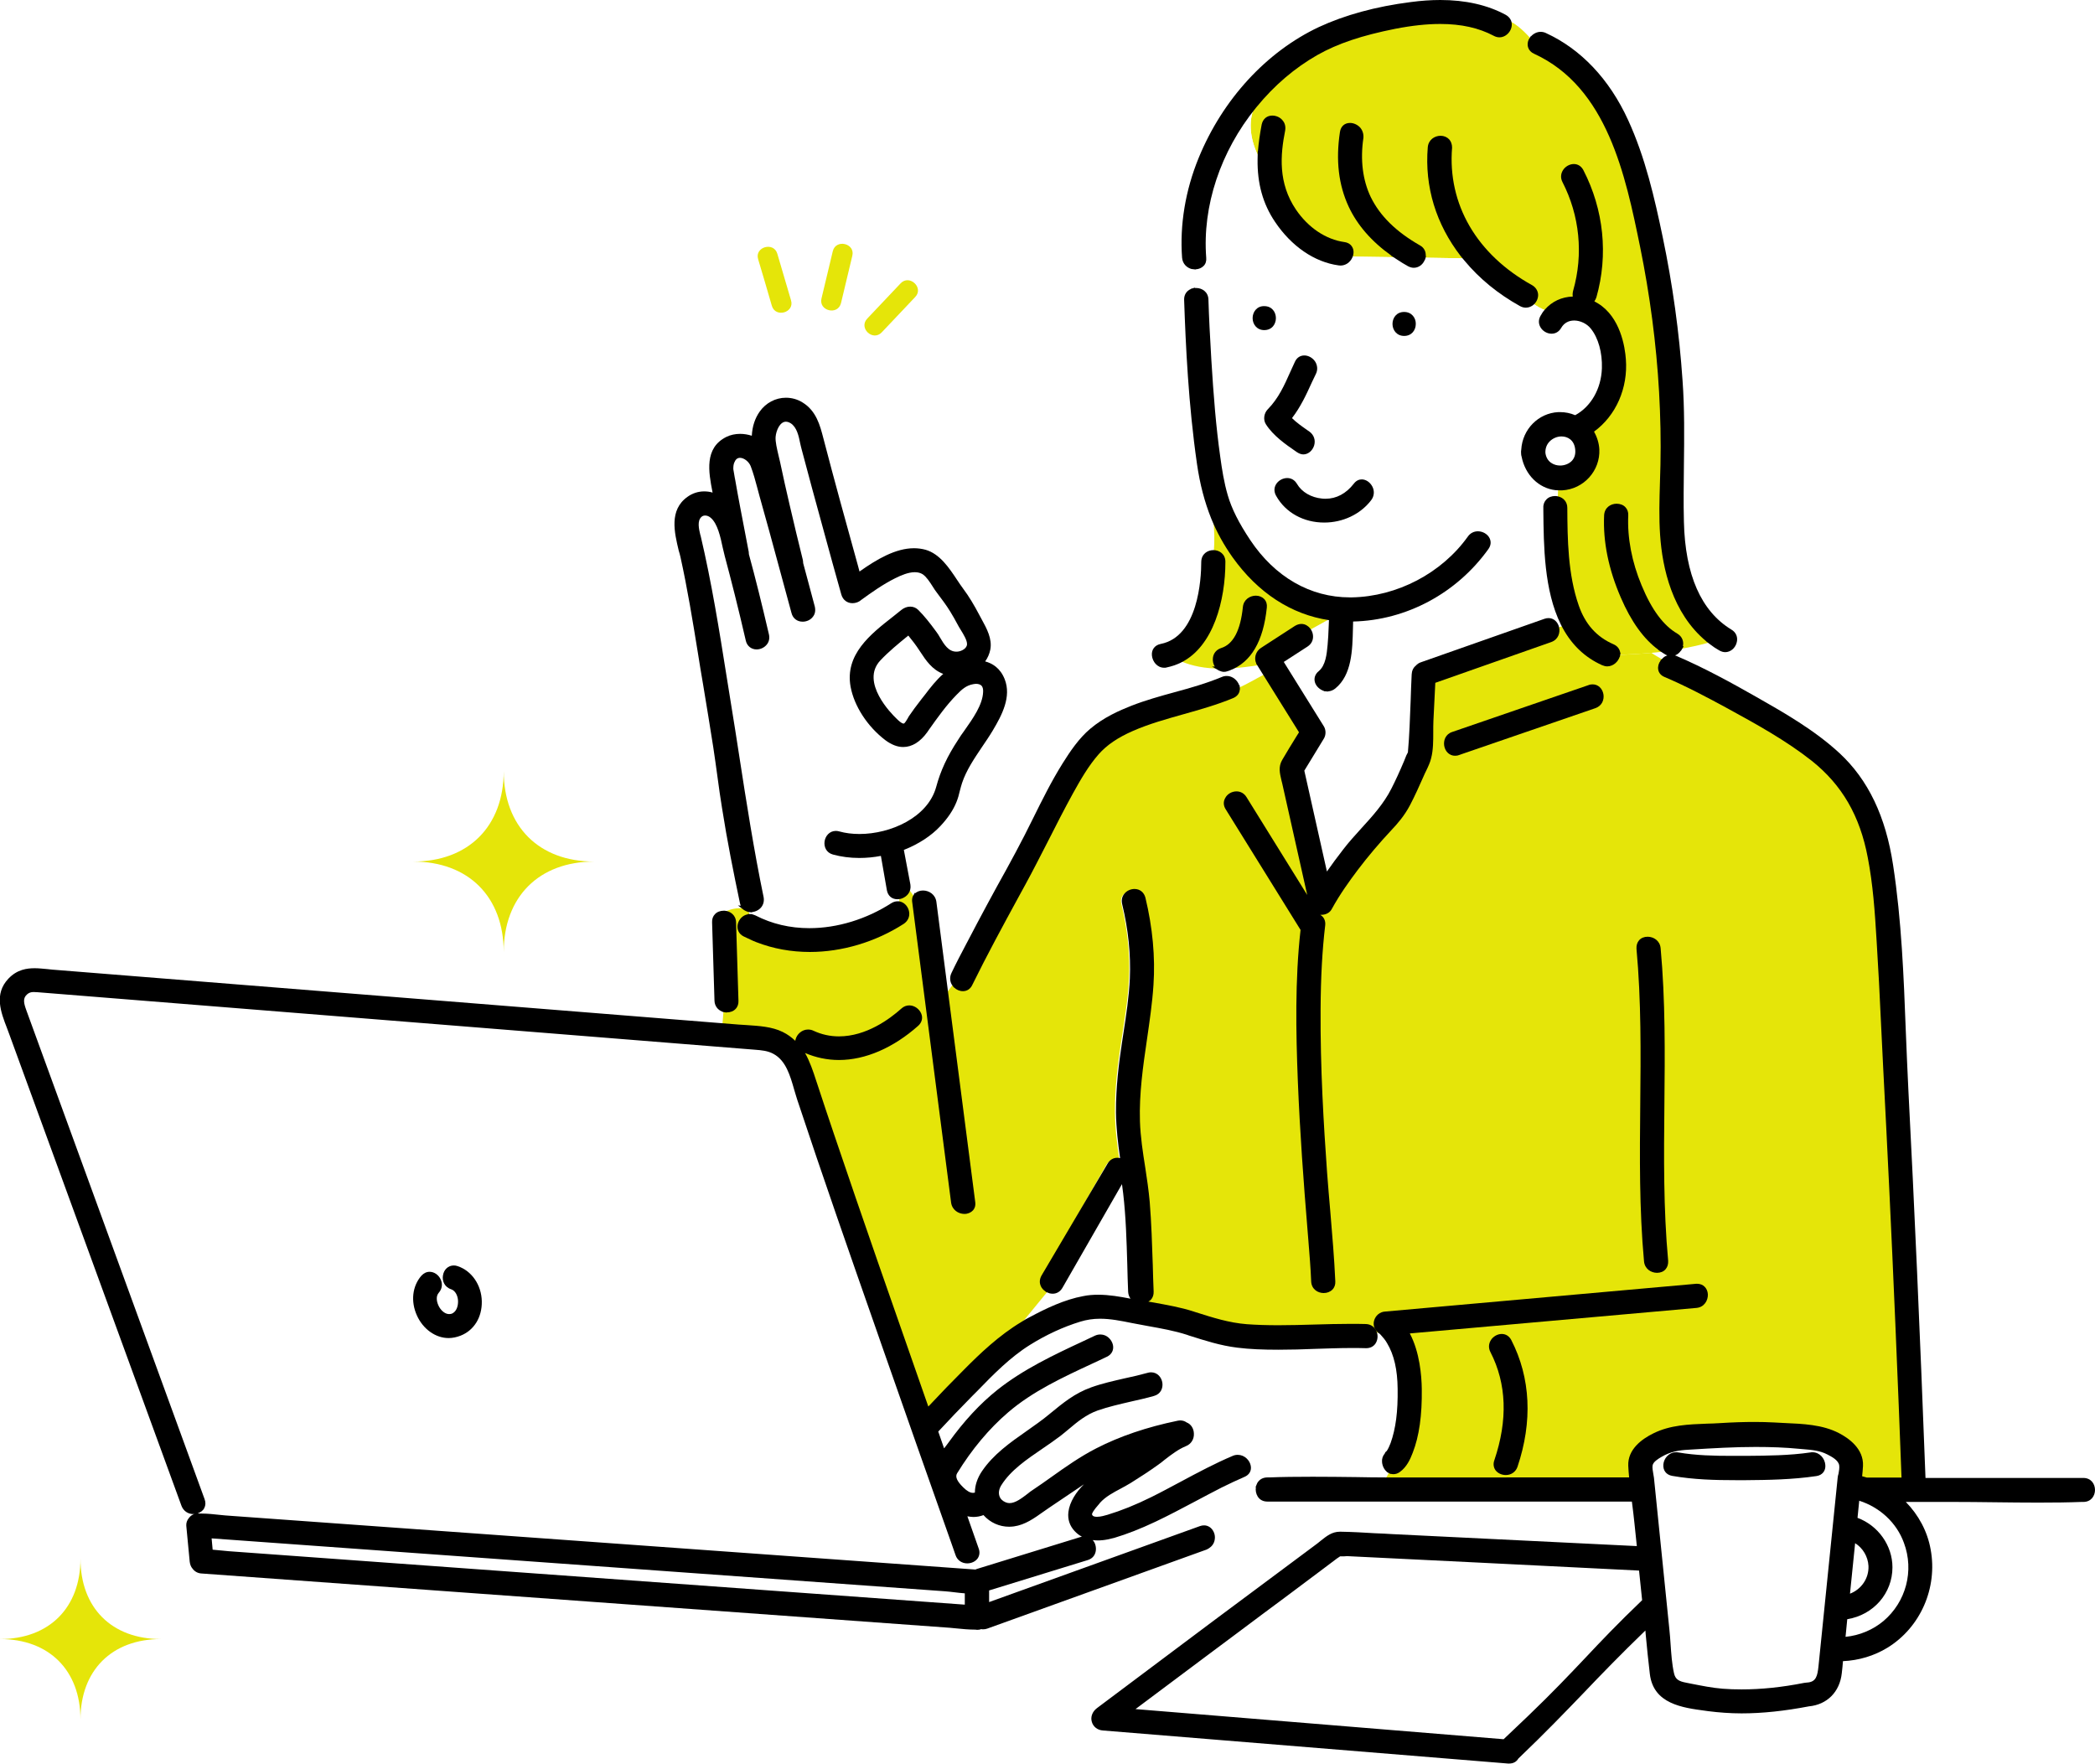
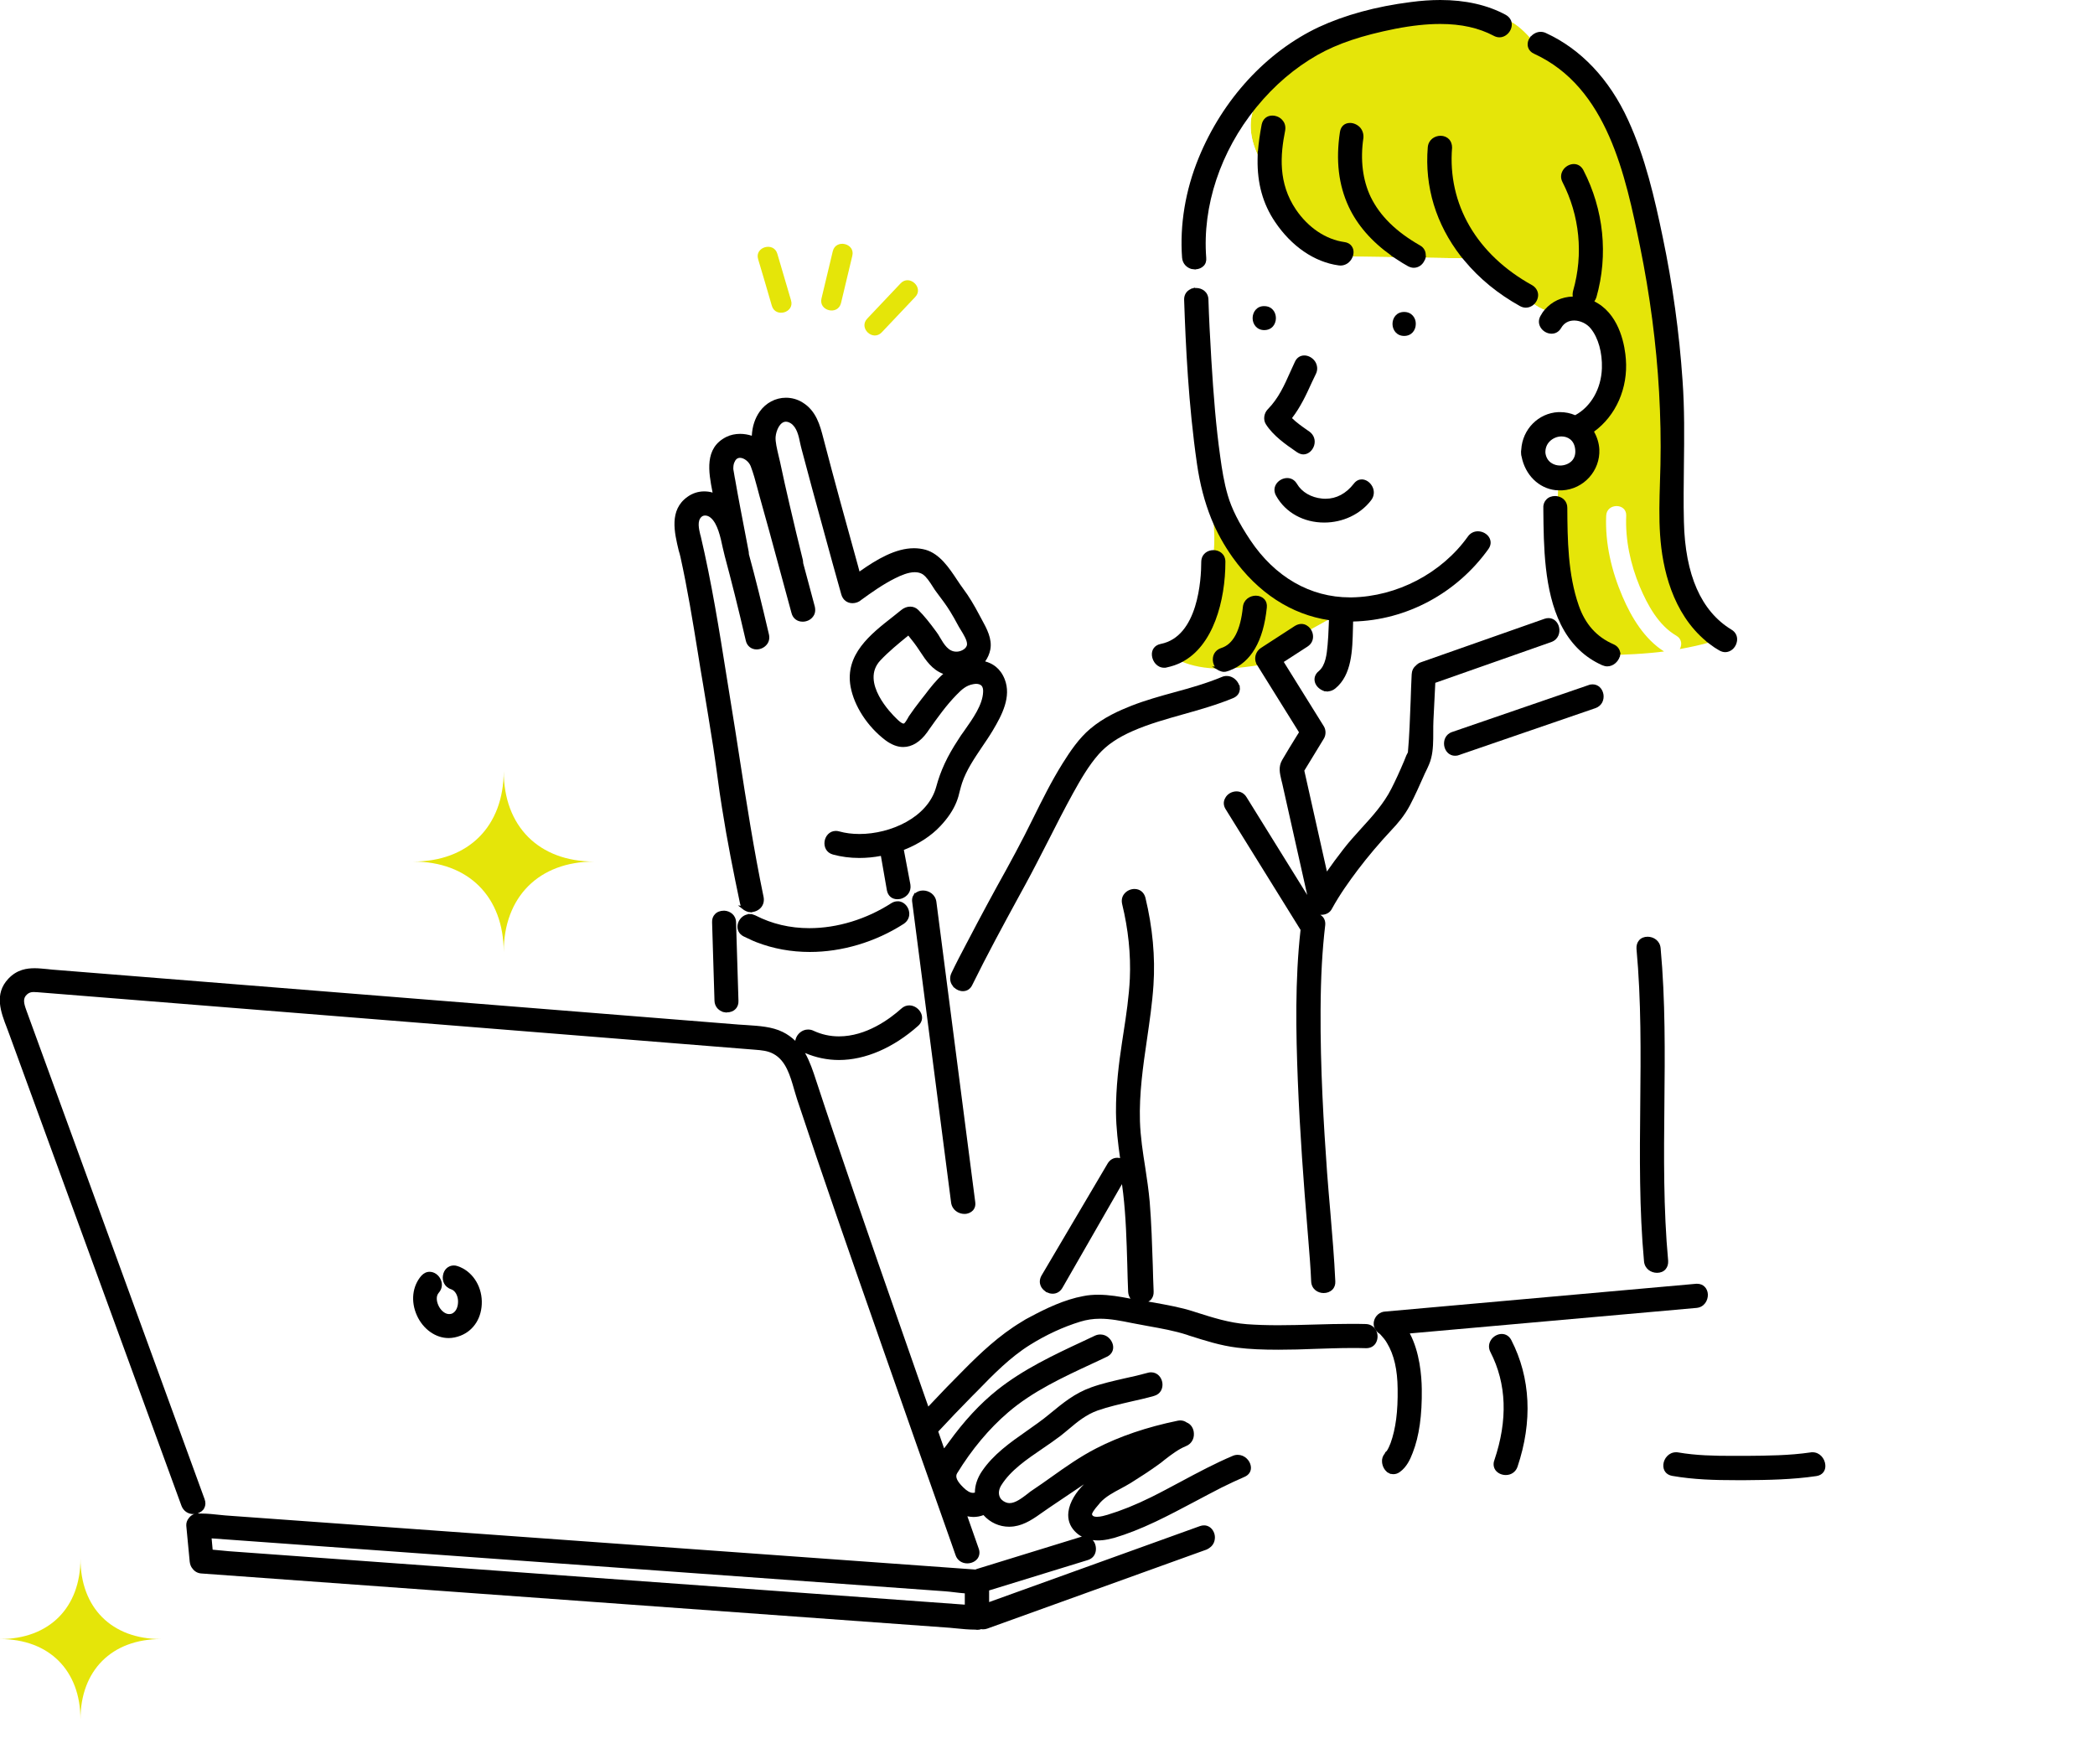
<svg xmlns="http://www.w3.org/2000/svg" xmlns:xlink="http://www.w3.org/1999/xlink" version="1.1" id="レイヤー_1" x="0px" y="0px" viewBox="0 0 1223.6 1030.1" style="enable-background:new 0 0 1223.6 1030.1;" xml:space="preserve">
  <style type="text/css">
	.st0{fill:none;}
	.st1{fill:#FFFFFF;}
	.st2{fill:#FFDC3F;}
	.st3{fill:#E5E509;}
	.st4{fill:url(#SVGID_1_);}
</style>
  <pattern x="-67.8" y="-131.5" width="12.5" height="12.5" patternUnits="userSpaceOnUse" id="新規パターンスウォッチ_2" viewBox="0 -12.5 12.5 12.5" style="overflow:visible;">
    <g>
      <rect y="-12.5" class="st0" width="12.5" height="12.5" />
      <rect x="0" y="-12.5" class="st1" width="12.5" height="12.5" />
      <circle class="st2" cx="6.3" cy="-6.3" r="2.4" />
    </g>
  </pattern>
  <g>
    <g>
      <g>
        <g>
          <path class="st1" d="M552.1,928.2c-12.6-0.9-25.1-1.8-37.7-2.7c-37.8-2.7-75.6-5.5-113.5-8.2c-43.7-3.2-87.4-6.3-131.2-9.5      c-36.3-2.6-72.6-5.2-108.9-7.9c-12.9-0.9-25.7-1.9-38.6-2.8c0.3,3,0.6,6,0.9,9.1c4.4,0.3,8.9,0.8,13.3,1.1      c12.4,0.9,24.7,1.8,37.1,2.7c37.6,2.7,75.3,5.5,112.9,8.2c43.7,3.2,87.5,6.3,131.2,9.5c36,2.6,72,5.2,108,7.8      c13,0.9,26.1,1.9,39.1,2.8c0-3,0-5.9,0-8.9C560.5,929.3,556.1,928.5,552.1,928.2z" />
          <path class="st1" d="M735.1,867.7h-22.2c-12.9,6.4-25.4,13.7-38.5,19.9c-7.8,3.6-15.8,7-24.1,9.4c-2.4,0.7-4.8,1.2-7.3,1.4      l-5,2.9c1.7,3,1,7.5-3.2,8.8c-19.4,6-38.9,12-58.3,17.9c0,3.1,0,6.3,0,9.4c4.2-1.5,8.4-3,12.5-4.5c37.4-13.5,74.9-27,112.3-40.5      c3.1-1.1,5.4,0.4,6.5,2.7l43.5-19c-3.7,0-7.3,0-11,0C735.3,876.1,733.6,871.1,735.1,867.7z" />
          <path class="st1" d="M568.1,398.7c-4.4,0.7-7.2,3.3-10.3,6.5c-6.6,6.7-11.9,14.4-17.3,22c-6,8.4-14,11.1-22.8,4.5      c-9.4-7.1-17.7-18.7-19.9-30.5c-3.7-20.5,15.3-32.4,29.3-43.7c2.4-2,5.9-2.4,8.3,0c3.8,3.8,7.1,8.1,10.3,12.4      c3.4,4.7,6.2,12.6,13.3,12.2c3-0.2,7-2.3,6.9-5.8c-0.1-3.4-3.8-8.3-5.3-11.3c-1.5-2.8-3-5.5-4.7-8.2c-2.4-3.8-5.1-7.4-7.8-10.9      c-2.6-3.4-5-8.9-8.6-11.3c-5.1-3.3-12.5-0.1-17.3,2.3c-7,3.5-13.5,8.1-19.9,12.7c-2.9,2.6-8.4,2.4-9.8-2.5      c-3.4-12.2-6.7-24.3-10.1-36.5c-4.4-16.1-8.8-32.2-13.1-48.4c-1.4-5.2-2-12.8-6.9-16c-6.2-3.9-10.2,3.5-10.6,8.9      c-0.3,3.9,1.5,10.1,2.5,15c1.7,8.3,3.6,16.5,5.5,24.7c2.5,10.8,5.1,21.7,7.8,32.5c0.2,0.6,0.2,1.2,0.2,1.8      c2.3,8.5,4.6,17.1,6.9,25.6c2,7.3-9.3,10.4-11.3,3.1c-2.5-9.4-5-18.7-7.6-28.1c-3.7-13.6-7.4-27.2-11.2-40.7      c-1.6-5.7-3-11.6-5.1-17.1c-1.8-4.8-9.2-8.9-11.9-2.3c-0.6,1.4-0.6,2.8-0.6,4.2c0,0.1,0,0.2,0.1,0.4c0.3,1.9,0.6,3.8,1,5.7      c1,5.7,2.1,11.3,3.1,17c1.6,8.5,3.2,17.1,4.9,25.6c0.1,0.5,0.1,0.9,0.1,1.4c4.2,15.6,8,31.2,11.7,46.9      c1.7,7.3-9.6,10.4-11.3,3.1c-3.9-16.5-7.9-33-12.3-49.4c-1.8-6.6-3.1-18.2-8.5-22.9c-2-1.8-4.9-2.5-7.1-0.6      c-3.3,2.9-1.7,8.6-0.9,12.2c7.8,32.7,12.5,66,17.9,99.1c6.1,37.5,11.2,74.9,18.9,112.1c1,4.7-3.4,7.7-7,7.3      c0.2,1.2,0.5,2.4,0.8,3.6c0.8,0,1.6,0.3,2.5,0.7c25.6,13.2,56.9,7.9,80.5-7.3c1.5-1,3-1.1,4.3-0.8c0.1-1.2,0.1-2.5,0.1-3.9      c-2.8,0.7-5.8-0.4-6.5-4c-1.3-7-2.6-14-3.9-21c-9.8,2-19.9,1.9-28.7-0.6c-7.2-2.1-4.1-13.3,3.1-11.3      c20.4,5.8,52.1-4.6,58.2-26.8c2.7-10,7-18.5,12.7-27.1c5.2-7.9,14.4-18.5,14.8-28.4C575.5,399.6,572.6,397.9,568.1,398.7z" />
-           <path class="st3" d="M1108.1,773.3c-2.1-49.9-4.4-99.7-7.1-149.5c-1.3-24.5-2.3-49-3.8-73.5c-1-16.5-2.1-33.2-5.3-49.5      c-4.5-23.5-14.4-42.3-33.3-57.3c-15.1-12-32.5-21.5-49.4-30.8c-12-6.6-24.2-13-36.8-18.4c-4.2-1.8-3.6-6.3-0.9-8.8      c-2.4-1.4-4.8-2.7-7-4.2c-6.6,0.6-13.1,1-19.7,1.2c-0.5,3.5-4.5,7-8.9,5c-10.7-4.7-17.9-12.5-22.9-22c-1.2,0.4-2.5,0.8-3.7,1.2      c0.6,2.8-0.4,6-3.8,7.2c-22.8,8-45.6,16.1-68.5,24.1c-0.4,7.6-0.8,15.2-1.1,22.9c-0.3,6.8,0.5,14.9-1.2,21.6      c-0.9,3.5-2.9,7.1-4.4,10.5c-2.5,5.8-5.1,11.6-8.1,17.2c-2.9,5.5-6.3,9.6-10.6,14.1c-7,7.4-13.6,15.2-19.7,23.3      c-5.5,7.3-10.8,14.9-15.2,22.9c-1.9,3.5-7,3.6-9.5,0.9c0.8,1.2,1.5,2.5,2.3,3.7c2.1,0.6,3.7,2.4,3.3,5.3      c-2,16.5-2.6,33.1-2.7,49.7c-0.2,31.7,1.6,63.5,3.8,95.1c1.5,21.2,3.8,42.3,4.7,63.5c0.3,7.5-11.4,7.5-11.7,0      c-0.4-9.9-1.3-19.8-2.1-29.7c-2.3-29.2-4.5-58.3-5.7-87.6c-1.1-29.4-1.6-59.1,1.6-88.3c-0.3-0.3-0.5-0.6-0.8-1      c-14.4-23.2-28.8-46.4-43.2-69.6c-4-6.4,6.1-12.3,10.1-5.9c13.1,21.1,26.2,42.2,39.3,63.3c-0.1-0.3-0.2-0.5-0.3-0.8      c-1.2-5.5-2.5-11-3.7-16.6c-4.1-18.3-8.2-36.6-12.3-54.8c-1-4.6-2.6-8.5-0.1-12.9c3.2-5.7,6.8-11.2,10.2-16.7      c-7.1-11.4-14.2-22.9-21.3-34.3c-5.4,2.8-10.6,6-16.1,8.3c0.2,1.9-0.7,3.7-3.1,4.7c-19,8-39.7,11-58.7,19.2      c-7.7,3.3-14.8,7.6-20.4,13.9c-6.1,6.9-10.8,15.2-15.3,23.2c-9.6,17.4-18.1,35.5-27.6,53c-10.6,19.5-21.4,38.9-31.1,58.8      c-2.2,4.6-7.5,3.4-9.7,0l-4.4,6c5.2,40.5,10.5,81,15.7,121.5c1,7.5-10.7,7.4-11.7,0c-0.9-7.3-1.9-14.5-2.8-21.8      c-3.7-28.7-7.4-57.5-11.2-86.2l-0.6,0.8l0.6-0.8c-2.9-22.5-5.8-44.9-8.7-67.4c-0.2-1.2,0-2.2,0.5-3.1c-1.2-1.8-2.5-3.7-3.9-5.5      c-0.2,2.9-2.4,4.9-4.9,5.5c0.1,1.3,0.1,2.7-0.1,3.9c4.1,1.2,6.4,7.8,1.6,10.9c-25.5,16.4-58.4,21.7-86.6,9.9c0,0.1,0,0.2,0,0.2      c0-0.1,0-0.2,0-0.2c-1.9-0.8-3.8-1.7-5.7-2.6c-5.9-3-2.1-11.1,3.5-10.8c-0.3-1.2-0.5-2.4-0.8-3.6c-0.9-0.1-1.7-0.4-2.5-1      c-4.1-0.5-8.6,0.3-12,2.5c2.8,0.2,5.5,2.1,5.6,5.6c0.5,15.3,1,30.5,1.4,45.8c0.1,4.3-3.7,6.2-7,5.5c-0.2,2.9-0.5,5.9-0.7,8.8      c3,0.2,6,0.5,9,0.7c8.3,0.7,17.8,0.5,25.2,4.2c12.2,6,15.5,17.8,19.4,29.7c3.2,9.7,6.4,19.4,9.7,29.1      c17.4,51.4,35.3,102.6,53.3,153.7c0.9,2.4,1.7,4.8,2.6,7.3c7.2-7.7,14.6-15.3,22.1-22.8c10.4-10.4,20.9-20.3,33.5-27.9      l15.4-18.8c-3.1-1.1-5.5-4.6-3.3-8.4c12.5-21.8,25-43.5,37.4-65.3c1.8-3.2,5.2-3.4,7.7-2c-1.4-9.4-2.6-18.9-2.7-28.6      c-0.1-13.6,1.5-27.1,3.5-40.5c1.9-12.5,4.1-25,4.7-37.6c0.7-14.8-1-29.4-4.5-43.9c-1.8-7.3,9.5-10.4,11.3-3.1      c4,16.6,5.8,33.6,4.7,50.6c-1.8,26.8-8.8,52.7-7.9,79.7c0.5,15.9,4.3,31.3,5.7,47.1c1.5,17.4,1.7,34.9,2.4,52.4      c0.1,3.7-2.5,5.5-5.4,5.6c0.1,0.3,0.1,0.6,0.2,0.8c9.9,1.9,19.7,3.2,29.5,6.3c10.4,3.3,20.4,6.6,31.4,7.5      c23.1,1.8,46.4-0.8,69.5-0.1c2.8,0.1,4.5,1.7,5.3,3.8c1.6,0.1,3.1,0.2,4.7,0.1c-0.1-0.1-0.2-0.2-0.3-0.3      c-0.1-0.1-0.2-0.1-0.3-0.2c-5.2-3.3-2.7-10.4,3-10.9c7.5-0.7,15-1.3,22.5-2c53-4.7,105.9-9.4,158.9-14.2c7.5-0.7,7.4,11,0,11.7      c-7.5,0.7-15,1.3-22.5,2c-48.9,4.4-97.8,8.7-146.7,13.1c5.9,9.9,7.6,23.2,7.8,33.4c0.2,12.1-0.8,25.5-5.2,36.9      c-1.6,4-3.5,8.1-7.1,10.7c-1.9,1.3-3.7,1.3-5.2,0.5c-0.8,1.8-1.7,3.5-2.6,5.1c2.7,0,5.4,0,8.1,0c52.2,0,104.3,0,156.5,0      c46,0,92.1,0,138.1,0C1110.6,834,1109.4,803.6,1108.1,773.3z M535.4,598.2c-18.4,16.5-43.1,26.1-66.7,14.9      c-6.8-3.2-0.9-13.3,5.9-10.1c18.5,8.8,38.5-0.5,52.5-13.1C532.7,584.9,541,593.2,535.4,598.2z M931.4,412.4      c-26.6,9.1-53.1,18.3-79.7,27.4c-7.1,2.5-10.2-8.8-3.1-11.3c26.6-9.1,53.1-18.3,79.7-27.4C935.4,398.7,938.5,410,931.4,412.4z       M961.4,736.6c-5.6-60.7,1.2-122-4.4-182.6c-0.7-7.5,11-7.4,11.7,0c5.6,60.7-1.2,122,4.4,182.6      C973.8,744.1,962.1,744,961.4,736.6z M885.1,856.3c-2.4,7.1-13.7,4-11.3-3.1c7.2-21.3,8.1-43.6-2.4-64.1      c-3.4-6.7,6.7-12.6,10.1-5.9C893.5,806.4,893.4,832,885.1,856.3z" />
          <path class="st1" d="M811,848.6c-2.2,1.6,0.2-0.7-0.3,0c1.1-1.7,1.9-3.5,2.6-5.3c3.6-10.1,4.3-21.5,4.2-32.1      c-0.1-9.3-1.5-19-6.3-27.1c-1.2-2-2.3-3.4-3.9-5.1c-0.1-0.1-0.2-0.2-0.4-0.4c-1.6,0-3.1,0-4.7-0.1c1.3,3.5-0.5,8.1-5.3,7.9      c-24.9-0.8-50.1,2.5-74.9-0.4c-10.1-1.2-19.5-4.3-29.2-7.4c-10.7-3.4-21.4-4.7-32.4-6.9c-10.4-2.1-20.2-4-30.5-0.8      c-10.3,3.3-20.4,8-29.6,13.7c-12.9,8-23.5,19.4-34.1,30.2c-6.8,7-13.6,14.1-20.3,21.2c1.5,4.2,2.9,8.4,4.4,12.6      c1.4-1.9,2.8-3.6,3.9-5.3c8.1-11.4,17.5-21.9,28.4-30.6c16.9-13.5,37.3-22.3,56.7-31.5c6.8-3.2,12.7,6.9,5.9,10.1      c-19.8,9.4-41.2,18.2-58,32.6c-11.9,10.2-21.9,22.6-30,35.9c-1.9,3.2,0.9,6.8,3.8,9.7c2.8,2.7,5.9,4.7,8.9,2.8      c-0.2-4.3,1.3-8.6,3.9-12.5c9.5-14.2,26.2-22.3,39-32.9c7.8-6.5,14.4-12.1,24.2-15.6c10.7-3.8,22.1-5.4,33-8.5      c7.3-2.1,10.3,9.2,3.1,11.3c-10.9,3.1-22.3,4.7-33,8.5c-9,3.2-14.8,9.3-22.1,15c-11.3,8.8-27,16.6-34.8,29.1      c-2.6,4.2-2.1,9.4,3.1,11.6c6,2.6,12.4-4.2,17.1-7.3c12.2-8.1,24-17.5,37-24.2c14.7-7.5,31-12.6,47.1-16c1.8-0.4,3.4,0,4.6,0.9      c4.3,1.3,5.2,9.3-0.3,11.6c-6,2.5-11.3,7.3-16.6,11.1c-5.2,3.7-10.5,7.3-15.9,10.6c-6.1,3.7-13.3,6.5-18.1,11.8      c-1.1,1.2-5.3,5.7-4.9,7.6c0.9,4.1,8.3,1.9,10.7,1.2c8.8-2.6,17.3-6.2,25.6-10.3c15.9-7.9,31.1-17.1,47.6-24      c6.9-2.9,12.8,7.2,5.9,10.1c-4.5,1.9-9,4-13.4,6.2h22.2c0.8-1.9,2.5-3.3,5.2-3.3c0.3,0,0.7,0,1,0c22.5-0.9,45.2-0.2,67.8,0      c1-1.6,1.9-3.3,2.6-5.1C808.3,857.4,806.8,851.6,811,848.6z" />
          <path class="st3" d="M720.9,324.8c-5.2-7.3-9.2-14.7-12.4-22.4c0.8,6.8,1,13.5,0.4,20.2c2.9,0.1,5.7,1.9,5.7,5.6      c-0.1,20-5.8,48.2-25.4,57.8c7.3,3.2,15.1,4.4,23,4.5c-3.7-2.2-4.2-9.2,1.3-10.9c9.8-3.1,12.6-16,13.5-24.9      c0.7-7.4,12.4-7.5,11.7,0c-1.4,14.2-6.3,30.2-20.7,35.7c6-0.3,11.9-1.1,17.7-2c-0.2-0.3-0.4-0.6-0.6-0.9c-1.7-2.8-0.5-6.3,2.1-8      c6.6-4.3,13.3-8.6,19.9-12.9c2.1-1.4,4.1-1.2,5.7-0.1c3.7-1.9,7.5-3.5,11.3-5c-3.8,1.4-7.6,3.1-11.3,5c0.7,0.4,1.3,1,1.7,1.7      l12.6-7C753.9,358,734.7,344.2,720.9,324.8z" />
          <pattern id="SVGID_1_" xlink:href="#譁ｰ隕上ヱ繧ｿ繝ｼ繝ｳ繧ｹ繧ｦ繧ｩ繝メ_2" patternTransform="matrix(1.454 -1.411 1.454 1.411 11710.213 -5984.438)">
				</pattern>
          <path class="st4" d="M764.6,368.2c1.7,2.5,1.8,6.4-1.5,8.5c-4.9,3.2-9.9,6.4-14.8,9.6c0.4-0.1,0.9-0.1,1.3-0.2      c-0.4,0.1-0.9,0.1-1.3,0.2c0,0,0,0,0,0c7.1,11.4,14.2,22.9,21.3,34.3c1.8-6,3.8-12,5.2-18c-4.6-0.4-8.3-6-3.9-9.7      c4.5-3.7,5.2-10.7,5.7-16.2c0.5-5.2,0.6-10.4,0.9-15.6c-0.1,0-0.1,0-0.2,0L764.6,368.2z" />
          <path class="st3" d="M873,19.8c-17.6-9.4-39.2-7.9-58.2-4.2c-15.9,3.1-31.9,7.4-46,15.5c-13.7,7.8-25.7,18.3-35.7,30.5      c-4.8,9.9-2.5,21.5,2.6,31.2c0.1-6.5,1-13.2,2.3-19.9c1.5-7.4,12.7-4.2,11.3,3.1c-3.3,16.8-3.4,32.4,6.5,47      c6.8,10,17,17.9,29.2,19.5c4.2,0.6,5,4.4,3.6,7.4l27.6,0.4c-11.5-7.6-21.6-17.5-27.5-30.3c-6.3-13.6-7.2-28.2-5-42.9      c1.1-7.4,12.4-4.3,11.3,3.1c-1.8,11.9-0.9,24.3,4.4,35.2c6.2,12.7,17.1,21.8,29.2,28.7c2.7,1.5,3.3,4.1,2.6,6.4l24.5,0.4      c-14.6-17.8-22.7-40.2-20.7-64.9c0.6-7.5,12.3-7.5,11.7,0c-2.9,35.6,17,64.7,47.4,81.5c4,2.2,3.4,6.8,0.8,9.3      c2.5,2,5.3,3.6,8.3,4.6c4.4-5.1,10.7-7.4,17.1-7.2c-0.7-1.1-0.9-2.6-0.4-4.2c6.1-21.5,3.9-44.4-6.3-64.3      c-3.4-6.7,6.7-12.6,10.1-5.9c11.7,22.7,14.4,48.7,7.5,73.3c-0.4,1.4-1.2,2.4-2.1,3.1c1.2,0.5,2.4,1.1,3.6,1.8      c10.5,6.4,14.9,20,15.8,31.7c1.3,16.9-6.1,33.1-19,41.9c2.1,3.1,3.4,6.7,3.6,10.7c0.6,11.8-8.8,22.1-20.5,22.8      c-0.9,0-1.7,0-2.6,0c0,2-0.1,4-0.2,6c2.4,0.5,4.5,2.3,4.5,5.5c0.2,19.1,0.4,39.3,6.8,57.5c3.8,10.7,10.5,18.7,20.9,23.3      c2.5,1.1,3.3,3.1,3,5.1c6.5-0.2,13.1-0.6,19.7-1.2c-3.6-2.4-6.8-5.2-9-9.2c2.2,4,5.4,6.8,9,9.2c2.4-0.2,4.8-0.5,7.2-0.8      c-11.4-7.2-19-19.8-24.2-31.9c-6.4-14.9-10.3-31.1-9.6-47.4c0.3-7.5,12-7.5,11.7,0c-0.6,14.2,2.5,28.4,7.9,41.4      c4.5,10.7,11,22.7,21.4,28.7c3.2,1.9,3.4,5.3,2,7.8c6.1-1.1,12.2-2.4,18.1-4.1c-19.1-14.7-26.8-39.1-28.3-62.7      c-0.9-13.6-0.1-27.2,0.1-40.9c0.2-14.2-0.1-28.4-0.9-42.6c-1.6-28.6-5.3-57-11.1-85.1c-8.6-42.2-19.3-93.7-62.6-113.5      c-3.4-1.6-3.6-4.9-2.1-7.4c-3.8-4.1-7.8-8.2-12.8-10.6C883.3,16.6,878.4,22.7,873,19.8z" />
          <path class="st1" d="M930,191.1c-4.8-5.9-14.9-7.6-19.1-0.3c-3.7,6.5-13.8,0.6-10.1-5.9c0.7-1.2,1.5-2.4,2.4-3.4      c-2.9-0.9-5.7-2.6-8.3-4.6c-1.7,1.6-4.1,2.2-6.7,0.8c-12.6-7-23.7-16.1-32.5-26.8l-24.5-0.4c-1,3.3-4.6,6-8.5,3.7      c-2.2-1.3-4.3-2.6-6.5-4l-27.6-0.4c-1.1,2.4-3.5,4.3-6.7,3.8c-15.2-2-27.9-12.6-36.2-24.9c-7.7-11.4-10.2-23.5-10-36.1      c-5.2-9.7-7.4-21.4-2.6-31.2c-0.2,0.2-0.3,0.4-0.5,0.6c-20,24.6-31.7,56.5-29.3,88.4c0.3,4.1-3,5.9-6.1,5.6      c-0.4,4.5-0.7,9.1-0.6,13.6c3.4-1,7.7,0.8,7.8,5.4c0.4,11.8,1,23.5,1.7,35.3c1.2,18.9,2.6,37.9,5.2,56.7      c1.1,7.6,2.3,15.3,4.4,22.7c2.7,9.4,7.8,18.4,13.2,26.5c14,20.9,34.8,34.5,60.4,34c26.8-0.5,53.1-14.2,68.7-36      c4.3-6.1,14.5-0.2,10.1,5.9c-18.1,25.4-47.9,41.4-79.2,41.8c-0.5,13.2,0.6,30.7-10,39.3c-1.4,1.1-2.9,1.5-4.4,1.4      c-1.5,6-3.4,12-5.2,18c0.9,1.4,1.8,2.8,2.6,4.3c1.1,1.7,1.1,4.2,0,5.9c-3.9,6.4-7.8,12.8-11.7,19.1c4.6,20.7,9.3,41.4,13.9,62.1      c3.5-5.2,7.3-10.3,11.2-15.2c9.3-12,21.3-21.9,28.1-35.5c2.7-5.4,5.2-10.9,7.5-16.4c0.6-1.5,1.1-3.4,2-4.7      c0.1-0.2,0.2-0.3,0.3-0.4c1.4-15.2,1.5-30.6,2.3-45.9c0.1-1.9,0.9-3.3,2-4.2c0.6-0.8,1.5-1.4,2.6-1.8      c24.1-8.5,48.1-16.9,72.2-25.4c3.7-1.3,6.3,1.1,6.9,4.1c1.2-0.3,2.5-0.7,3.7-1.2c-10.5-20.2-10.5-47.9-10.7-68.9      c0-4.4,3.9-6.2,7.2-5.5c0.1-2,0.2-4,0.2-6c-10.4-0.6-18-8.7-19.9-18.7c-0.2-0.5-0.3-1.1-0.3-1.8c-0.1-0.7-0.1-1.3,0.1-1.8      c0.7-11,9.1-20.3,20.5-20.9c3.5-0.2,6.9,0.5,9.9,1.9c10.1-5.2,16.3-16.3,16.7-28.6C937.1,207.1,935.3,197.5,930,191.1z       M738.5,179.9c7.5,0,7.5,11.7,0,11.7C730.9,191.6,730.9,179.9,738.5,179.9z M740.4,247.1c-1.4-2.2-0.8-5.3,0.9-7.1      c7.9-8,11.4-18.1,16.1-28.1c3.2-6.8,13.3-0.9,10.1,5.9c-4.4,9.4-8.1,18.5-14.5,26.5c3.2,3.4,7.6,6.2,11.2,8.8      c6.1,4.3,0.3,14.4-5.9,10.1C751.9,258.7,744.7,253.8,740.4,247.1z M799.9,291.6c-13.3,17.1-42.3,17-53.7-2.4      c-3.8-6.5,6.3-12.4,10.1-5.9c3.2,5.5,9.4,8.6,15.7,9.2c8.1,0.8,14.7-2.9,19.6-9.2C796.3,277.3,804.5,285.7,799.9,291.6z       M820.1,195.1c-7.5,0-7.5-11.7,0-11.7C827.7,183.4,827.7,195.1,820.1,195.1z" />
          <path class="st1" d="M115.8,885c0.3,0,0.5,0.1,0.8,0.1c5.8-0.1,11.9,0.9,17.7,1.3c12.6,0.9,25.1,1.8,37.7,2.7      c37.8,2.7,75.6,5.5,113.5,8.2c43.7,3.2,87.4,6.3,131.2,9.5c36.3,2.6,72.6,5.2,108.9,7.9c14.8,1.1,29.6,2.1,44.4,3.2      c0.3-0.1,0.5-0.2,0.8-0.3c20.3-6.2,40.6-12.5,60.9-18.7c2.9-0.9,5.2,0.4,6.3,2.5l5-2.9c-5.4,0.4-10.7-0.7-14.7-5      c-9.1-9.7,1.9-24,10.5-29.8c5.9-3.9,12-7.5,18-11.1c-8.2,3.4-16,7.6-23.3,12.6c-7,4.8-14.1,9.5-21.2,14.2      c-6.4,4.3-12.6,9.9-20.5,11c-6.8,1-13.1-1.9-17.3-6.9c-3.7,1.8-7.8,1.7-11.6,0.5c2.5,7,4.9,13.9,7.4,20.9      c2.5,7.1-8.8,10.2-11.3,3.1c-0.7-2.1-1.5-4.2-2.2-6.3c-13.7-38.7-27.3-77.4-40.9-116.2c-16.7-47.8-33.5-95.5-49.4-143.5      c-3.1-9.4-5-22.2-14.4-27.3c-3.7-2-7.7-2.2-11.9-2.6c-8.6-0.7-17.1-1.4-25.7-2.1c-37.1-3-74.2-5.9-111.3-8.9      c-47-3.8-93.9-7.5-140.9-11.3c-37.5-3-75-6-112.4-9c-9.1-0.7-18.2-1.5-27.3-2.2c-2.7-0.2-5.1-0.7-7.5,1.2      c-3.9,3.2-2.2,7.4-0.8,11.2c10.7,29.4,21.5,58.8,32.2,88.3c15.8,43.4,31.6,86.7,47.5,130.1c8.1,22.2,16.2,44.5,24.4,66.7      c1.3,3.6-1,6.2-3.9,6.9c0.2,0.7,0.5,1.4,0.7,2.2C115.4,885,115.6,885,115.8,885z M247,746c5-5.7,13.2,2.6,8.3,8.3      c-4.6,5.3,2.7,17.4,9.6,13.8c5.5-2.9,4.9-14.2-1.1-16.2c-7.1-2.4-4.1-13.7,3.1-11.3c16.4,5.4,18.4,32,1.7,38.5      C249.8,786.6,234.6,760.2,247,746z" />
          <path class="st1" d="M901.4,264.6c1.5,12.7,21.3,10.6,19.9-2.2C919.8,249.4,901.1,252,901.4,264.6z" />
        </g>
        <g>
          <path class="st1" d="M803.6,908.6c-5.3-0.3-10.6-0.5-15.8-0.8c-0.9,0-3.6,0.2-5.4,0.1c-0.7,0.5-1.5,1-2.1,1.4      c-3.8,2.8-7.6,5.7-11.3,8.5c-28.7,21.5-36.4,27.1-65.1,48.6c-14.6,10.9-29.2,21.8-43.8,32.8c4.5,0.4,9,0.7,13.4,1.1      c42.5,3.5,85,6.9,127.4,10.4c25.9,2.1,51.9,4.2,77.8,6.4c4.9-4.6,9.7-9.2,14.6-13.9c29.4-28,37.8-40.1,67.1-68      c-0.6-6.3-1.3-12.6-1.9-18.9c-15.5-0.8-31.1-1.5-46.6-2.3C875.7,912.1,839.6,910.3,803.6,908.6z" />
          <path class="st1" d="M1104.2,915.4c0,15.4-11.7,27.3-26.3,29.3c-0.4,4.2-0.9,8.4-1.3,12.6c8.7-0.6,17.3-3.8,24.2-9.6      c13.5-11.4,18.6-30.3,12.5-47c-4.7-12.9-15.5-22.2-28.3-25.8c-0.4,4.1-0.8,8.2-1.3,12.3C1095.5,891.2,1104.2,902.5,1104.2,915.4      z" />
          <path class="st1" d="M1065,956.4c1.8-17.8,3.6-35.7,5.5-53.5c1.3-13.2,2.7-26.4,4-39.6c0.2-2.3,1.1-5.2,0.8-7.5      c-0.4-3.5-4.6-5.8-7.5-7.3c-5.4-2.8-10.9-2.9-16.8-3.4c-21.8-1.9-42.9-0.9-64.7,0.5c-6.1,0.4-11.2,1.2-16.6,4.4      c-2.3,1.3-5.3,3.1-5.8,5.8c-0.4,2.2,0.5,5.4,0.8,7.5c3,29.5,6,59,9,88.5c0.9,8.4,0.8,17.5,2.6,25.8c1,4.5,4,5.7,8.2,6.5      c7.1,1.4,14.1,3,21.4,3.5c16.1,1.2,32.2-0.3,48-3.4c0.2,0,0.5-0.1,0.7-0.1c0.3-0.1,0.6-0.1,0.8-0.1c6.6-0.4,7.3-5.6,7.8-10.6      C1063.8,967.7,1064.4,962,1065,956.4z M976.8,860.8c-7.4-1.3-4.3-12.6,3.1-11.3c13,2.2,26.6,2.1,39.7,2      c12.6-0.1,25.5-0.2,37.9-2c7.4-1.1,10.5,10.2,3.1,11.3c-13.5,2-27.4,2.3-41.1,2.4C1005.4,863.3,990.9,863.2,976.8,860.8z" />
        </g>
      </g>
      <g>
        <path d="M397.4,325.2c4.1,18.5,7.2,37.6,10.2,56.1c1,6.3,2,12.5,3.1,18.8c2,12.1,4,24.2,5.9,36.4c0.9,5.9,1.7,11.8,2.5,17.6     c0.8,5.8,1.6,11.9,2.6,17.8c3,19.2,6.8,38.1,10.5,55.7c0.1,0.5,0.3,0.9,0.4,1.4l-1.6-0.2l3.5,2.7c0,0,0,0,0,0l0.3,0.2l0.1,0     c0.5,0.4,1.1,0.6,1.8,0.8l0,0.1l0.9,0.1l1.6,0.2l0-0.2c2.1-0.2,4.1-1.2,5.4-2.8c1.3-1.6,1.8-3.7,1.4-5.9     c-5.7-27.5-10.1-55.7-14.3-82.9c-1.5-9.7-3-19.4-4.6-29.1c-0.9-5.6-1.8-11.2-2.7-16.8c-4.3-27.1-8.8-55.2-15.2-82.3l-0.2-0.6     c-0.8-3.4-1.9-8.1,0.7-10.4c0.6-0.6,1.4-0.8,2.2-0.8c1.1,0,2.3,0.5,3.3,1.4c3.9,3.4,5.6,11.1,6.9,17.3c0.4,1.8,0.8,3.5,1.2,5     c3.8,14.2,7.8,29.9,12.3,49.4c0.7,3.1,3.2,5.1,6.3,5.1c2.3,0,4.6-1.1,6-2.9c1.3-1.6,1.7-3.7,1.2-5.9c-4.2-18-7.9-32.9-11.7-46.8     c0-0.5-0.1-1-0.1-1.4c-1.6-8.5-3.3-17-4.9-25.6c-1.1-5.7-2.1-11.3-3.1-17l-0.1-0.4c-0.3-1.7-0.6-3.5-0.9-5.3l0-0.1     c0-1.5,0.1-2.7,0.6-3.8c0.7-1.8,1.8-2.7,3.3-2.7c2.4,0,5.3,2.3,6.3,5c1.5,4,2.7,8.3,3.8,12.5c0.4,1.5,0.8,3,1.2,4.5     c3.9,13.8,7.8,28.1,11.2,40.7c2.5,9.3,5.1,18.7,7.6,28c0.8,3.1,3.3,5,6.5,5c2.4,0,4.7-1.1,6-2.9c1.3-1.6,1.6-3.7,1.1-5.9     c-2.3-8.5-4.5-17-6.8-25.4c0-0.6-0.1-1.3-0.2-1.9c-2.6-10.4-5.2-21.3-7.8-32.5c-1.7-7.4-3.7-16-5.5-24.7     c-0.3-1.2-0.6-2.5-0.9-3.8c-0.9-3.9-1.9-8-1.7-10.8c0.3-3.7,2.5-8.9,6-8.9c0.9,0,1.8,0.3,2.8,0.9c3.6,2.3,4.7,7.4,5.6,11.9     c0.3,1.2,0.5,2.3,0.8,3.3c4,15.1,8.1,30.3,12.2,45.1l0.9,3.3c3.3,12.2,6.7,24.4,10.1,36.5c0.9,3.1,3.4,5,6.5,5     c1.9,0,3.8-0.7,5.1-1.9c6.2-4.5,12.7-9.1,19.7-12.6c3.6-1.8,7.8-3.6,11.6-3.6c1.8,0,3.3,0.4,4.6,1.2c2.2,1.5,4,4.3,5.8,7.1     c0.9,1.4,1.7,2.7,2.6,3.8c2.6,3.5,5.4,7.1,7.7,10.9c1.5,2.4,3,5.1,4.6,8.1c0.4,0.8,1,1.7,1.6,2.7c1.6,2.6,3.6,5.9,3.6,8.1     c0.1,2.6-3.3,4.4-5.8,4.5c-0.2,0-0.3,0-0.5,0c-4.5,0-7.1-4.2-9.5-8.3c-0.7-1.2-1.4-2.4-2.2-3.4c-3.8-5.2-7-9.2-10.4-12.6     c-1.3-1.3-2.9-2-4.8-2c-1.8,0-3.6,0.7-5.1,1.9c-1.6,1.3-3.3,2.6-5,4c-13.2,10.3-28.1,22.1-24.7,40.9c2.1,11.3,9.8,23.2,20.3,31.2     c3.5,2.6,7,4,10.4,4c5.2,0,10-3,14.1-8.7l1.1-1.6c4.9-6.9,10-14.1,16.1-20.3c3-3.1,5.6-5.4,9.6-6.1c0.6-0.1,1.2-0.2,1.7-0.2     c1.4,0,2.4,0.4,3.1,1c0.8,0.8,1.1,2.1,1,3.8c-0.3,7.5-6,15.5-11,22.6c-1.3,1.8-2.6,3.6-3.6,5.3c-6.4,9.7-10.3,18.2-12.8,27.5     c-4.9,17.9-26.7,27.5-44.8,27.5c-4.3,0-8.2-0.5-11.8-1.5c-0.7-0.2-1.4-0.3-2-0.3c-3.8,0-6.2,3.1-6.6,6.2c-0.4,3,0.9,6.5,4.9,7.6     c4.8,1.3,9.9,2,15.4,2c4.2,0,8.4-0.4,12.6-1.2L518,520c0.6,3.2,2.9,5.2,6.1,5.2c0.6,0,1.2-0.1,1.9-0.2c2.7-0.7,5.6-3,5.8-6.6     c0-0.6,0-1.3-0.1-1.9l-3.8-20.1c8.6-3.4,16-8.2,21.4-14c4.3-4.6,7.4-9.2,9.3-13.9c0.9-2.2,1.5-4.4,2-6.6c0.4-1.5,0.8-3.1,1.3-4.6     c2.5-7.5,7.2-14.4,11.7-21.1c2.1-3.1,4.3-6.3,6.2-9.5c5.5-9.2,11-19.8,7-30c-2.6-6.6-7.3-9.3-11.4-10.4c1.5-2.1,2.5-4.4,3-6.9     c1.2-6.3-2.1-12.3-5-17.6c-0.5-0.9-1-1.8-1.4-2.6c-3.1-5.9-6.1-10.9-9.4-15.3c-1.2-1.6-2.4-3.4-3.6-5.2     c-4.7-7.1-10.1-15.2-18.4-17.6c-2.2-0.6-4.5-0.9-6.8-0.9c-10.7,0-21.6,6.4-31.8,13.6l-0.9-3.4c-6.8-24.5-13.8-49.8-20.3-74.8     c-1.8-6.9-4-15.6-12-20.5c-3-1.9-6.4-2.8-9.8-2.8c-6,0-11.7,3-15.3,8.1c-2.8,4-4.3,8.6-4.6,14.1c-2.2-0.7-4.5-1.1-6.8-1.1     c-2.9,0-5.7,0.6-8.1,1.8c-13,6.5-10.3,20.6-8.1,32l0.1,0.5c-1.6-0.5-3.3-0.7-4.9-0.7c-3.5,0-6.9,1.1-9.8,3.2     c-10.8,7.7-7.6,20.8-5.1,31.3C396.8,322.7,397.1,324,397.4,325.2z M540.2,405.8c-0.6,0.8-1.3,1.6-1.9,2.4     c-3.1,4-5.5,7.2-7.5,10.2c-0.2,0.3-0.4,0.7-0.6,1.1c-0.5,0.9-1.7,2.9-2.3,3.1c-0.1,0-0.2,0-0.2,0c-1.1,0-3-1.8-4.1-2.9l-0.4-0.4     c-2.2-2.1-21-20.9-9-33.6c4.8-5.1,10.3-9.6,16.3-14.5c2.2,2.7,4.4,5.5,6.4,8.6l0.4,0.6c3.6,5.5,7.1,10.7,13.6,13.2     C546.8,397.2,543.3,401.7,540.2,405.8z" />
        <path d="M532.8,527l9.1,70.3l0,0l13.6,105.1c0.6,4.3,4.3,6.6,7.8,6.6c0,0,0,0,0,0c2,0,3.8-0.8,5-2.1c0.8-0.9,1.6-2.4,1.3-4.8     l-16.1-124.4l0,0l-6.6-51c-0.6-4.3-4.3-6.6-7.8-6.6c-1.8,0-3.4,0.6-4.6,1.6l-0.2-0.3l-1.3,2.4l0,0     C532.7,524.8,532.6,525.9,532.8,527z" />
        <path d="M424.3,591.4l0-0.1c0.1,0,0.2,0,0.2,0c2,0,3.9-0.7,5.1-2c1.2-1.2,1.8-2.9,1.7-4.8l-1.4-45.8c-0.1-4.4-3.6-6.6-6.7-6.8     c-0.2,0-0.4,0-0.5,0c-2,0-3.9,0.7-5.1,2c-1.2,1.2-1.8,2.9-1.7,4.8l1.4,45.8c0.1,3,1.9,5.4,4.7,6.4l0,0.1L424.3,591.4z" />
        <path d="M473,556c18.8,0,38.3-5.8,54.8-16.4c2.4-1.6,3.6-4.1,3.2-6.9c-0.4-2.9-2.5-5.4-5.1-6.1c-0.5-0.2-1.1-0.2-1.7-0.2     c-1.2,0-2.5,0.4-3.6,1.1c-14.6,9.4-31.6,14.6-47.9,14.6c0,0,0,0,0,0c-11.3,0-21.9-2.5-31.4-7.4c-0.7-0.3-1.3-0.5-2-0.7l0-0.1     l-0.8,0c0,0,0,0-0.1,0l-1.6-0.1l0,0.2c-3.1,0.5-5.3,3.1-5.9,5.7c-0.7,3,0.6,5.8,3.4,7.2c1.6,0.8,3.4,1.6,5.1,2.4l0,0l0.7,0.3     l1.7,0.7l0,0C451.6,554.1,462.1,556,473,556C473,556,473,556,473,556z" />
        <path d="M969.9,553.8c-0.4-4.4-4.1-6.7-7.6-6.7c-2,0-3.8,0.7-5,2.1c-1.1,1.3-1.6,2.9-1.5,4.9c2.8,30.3,2.5,61.2,2.2,91.2     c-0.3,30-0.6,61,2.2,91.4c0.4,4.4,4.1,6.7,7.6,6.7h0c2,0,3.8-0.7,5-2.1c1.1-1.3,1.6-2.9,1.5-4.9c-2.8-30.3-2.5-61.2-2.2-91.2     C972.4,615.3,972.7,584.2,969.9,553.8z" />
        <path d="M802.5,771.5c-0.7,2.9,0.5,5.8,3.3,7.5c0,0,0.7,0.7,0.7,0.7c1.4,1.6,2.6,2.9,3.7,4.9c4,6.7,6,15.4,6.1,26.5     c0.2,13.3-1.1,23.3-4.1,31.7c-0.7,1.8-1.4,3.4-2.3,4.7c-0.5,0.3-1,0.9-1.1,1.4c-1.2,1.4-1.8,3.2-1.6,5.1c0.2,2.3,1.3,4.4,2.9,5.7     l0,0.1l2.1,1.1l0.1-0.1c0.5,0.1,1,0.2,1.5,0.2c1.3,0,2.6-0.4,3.8-1.3c3.9-2.8,6-7.2,7.5-11.2c3.8-9.7,5.5-21.9,5.3-37.3     c-0.1-7.6-1.2-21.5-7-32.4l167.4-14.9c4.6-0.4,6.8-4.4,6.7-7.9c-0.2-3.6-2.7-6.2-6.2-6.2c-0.2,0-0.5,0-0.7,0l-181.4,16.2     C805.9,766.1,803.3,768.4,802.5,771.5z" />
-         <path d="M1216.8,863.2h-92.2c-3.3-87.1-6.5-159.1-10-226.6c-0.6-11.4-1-23-1.5-34.3c-1.2-31.9-2.5-64.9-7.4-96.9     c-4.3-28.6-14.6-50-31.3-65.5c-14.7-13.6-32.7-23.8-48.5-32.8c-14.6-8.3-30.4-17-47-24.1c-0.2-0.1-0.4-0.1-0.6-0.2     c1.3-0.5,2.5-1.4,3.4-2.7l0.1,0l0.3-0.5c0,0,0,0,0,0l1.3-2.2l-0.5,0.1c0.6-2.6-0.2-5.6-3.2-7.4c-8.1-4.7-15-13.9-20.9-28.2     c-5.7-13.6-8.4-27.8-7.8-40.9c0.1-1.9-0.5-3.6-1.7-4.8c-1.2-1.3-3.1-2-5.1-2c-3.5,0-7.1,2.3-7.3,6.8c-0.7,15.4,2.6,31.5,9.7,47.9     c6.1,14.2,13.4,24.3,22.1,30.7l-0.2,0l3.1,2c0.4,0.2,0.7,0.5,1.1,0.7c0.4,0.2,0.7,0.3,1.1,0.5c-0.8,0.3-1.5,0.6-2.2,1.2l0,0     l-1.8,1.7l0.1,0.1c-1.2,1.6-1.7,3.5-1.4,5.3c0.3,1.9,1.7,3.5,3.7,4.3c12.7,5.4,25.1,12,36.7,18.3c16.8,9.2,34.1,18.7,49.2,30.6     c17.7,14.1,28.2,32.1,32.8,56.6c3,15.6,4.1,30.9,5.2,49.3c1,15.7,1.8,31.6,2.5,47c0.4,8.8,0.9,17.7,1.3,26.5     c2.4,46.1,4.8,95,7.1,149.5c1.5,34.7,2.6,63.3,3.6,89.8h-20.2c-0.9-0.3-1.8-0.5-2.8-0.8c0.2-1.9,0.4-4,0.5-6     c0.5-10.1-8.5-16.3-13.9-19.1c-9.7-5.1-21.2-5.5-32.3-6c-1.9-0.1-3.9-0.2-5.7-0.3c-3.6-0.2-7.5-0.3-11.5-0.3     c-6.1,0-12.6,0.2-20.5,0.7c-2.4,0.2-4.9,0.2-7.4,0.3c-10.5,0.4-21.3,0.8-31,5.6c-7,3.4-15.2,9.5-14.8,19c0.1,2.3,0.3,4.5,0.5,6.8     H817.2c-2.7,0-5.4,0-8.1,0c-5.7,0-11.4-0.1-17.1-0.2c-8.3-0.1-16.9-0.2-25.4-0.2c-9.5,0-17.8,0.1-25.4,0.4h-1     c-2.6,0-4.7,1.2-5.9,3.3h0l-1,2.4h0.2c-0.3,1.9,0.1,3.9,1.1,5.5c1.2,1.9,3.2,2.9,5.6,2.9h212.9c0.1,0.5,0.1,1,0.2,1.5     c0.5,3.7,0.9,7.4,1.3,11.1l1.4,13.4l-142.9-7c-3.3-0.2-6.6-0.4-10-0.5c-6.6-0.4-13.4-0.8-20.2-0.9l-0.3,0c-4.6,0-7.7,2.5-11,5.1     c-0.7,0.6-1.4,1.1-2.1,1.7c-13.4,10-21.6,16.1-29.8,22.2c-8.3,6.2-16.5,12.3-30.1,22.4c-7.6,5.7-15.1,11.3-22.7,17     c-15,11.2-30.1,22.5-45.1,33.8l-1.2,0.9c-2.6,2-3.8,5.1-2.9,8c0.8,2.8,3.3,4.8,6.5,5l236.6,19.3c0.2,0,0.4,0,0.7,0     c2.3,0,4.2-1,5.3-2.9c16.1-15.4,27.2-27,38-38.2c10.3-10.8,21.1-22,36.2-36.6l0.2,2.5c0.7,7.5,1.5,15.3,2.4,22.9     c2.1,17.5,19,19.7,32.6,21.5l1.4,0.2c6.3,0.8,12.9,1.3,19.6,1.3c0,0,0,0,0,0c12.2,0,25.1-1.4,39.3-4.1c10.6-1,18-8.4,19.2-19.3     c0.3-2.4,0.5-4.7,0.7-7.1c9.2-0.4,18.2-3.1,25.9-7.8c19.3-11.8,29.5-34.9,25.3-57.5c-1.9-10.6-7.1-20.1-14.5-27.7h26.7     c8.4,0,17,0.1,25.3,0.2c8.3,0.1,16.9,0.2,25.4,0.2c9.5,0,17.8-0.1,25.3-0.4h1c4.5,0,6.8-3.5,6.8-7     C1223.6,866.7,1221.3,863.2,1216.8,863.2z M925.9,968.3c-9.3,9.8-18.9,20-33.5,34l-14.2,13.5l-215-17.6l41.3-30.9     c14.3-10.7,23.4-17.4,32.4-24.2c9.2-6.8,18.3-13.6,32.7-24.4l11.3-8.5c0.3-0.2,0.6-0.4,0.9-0.6c0.3-0.2,0.6-0.4,0.9-0.6     c0.3,0,0.7,0,1.1,0c0.8,0,1.7,0,2.4-0.1c0.5,0,0.9,0,1.3,0c0,0,149,7.3,169.8,8.4l1.8,17.3C944.7,948.4,935.1,958.5,925.9,968.3z      M1083.5,901.3c4.6,2.9,7.5,7.9,7.8,13.3c0.3,7.2-4.1,13.6-10.8,16.2L1083.5,901.3z M1073.3,863.1l-11.2,110.1     c-0.6,5.5-1.3,9.2-6.7,9.5c-0.3,0-0.7,0.1-0.9,0.1c-0.3,0-0.6,0.1-0.8,0.1c-13.2,2.6-25.1,3.8-36.5,3.8c-3.8,0-7.5-0.1-11.1-0.4     c-6.2-0.5-12-1.7-18.2-2.9l-3-0.6c-4.3-0.8-6.4-1.9-7.2-5.6c-1.2-5.4-1.6-11.3-2-17.1c-0.2-2.9-0.4-5.8-0.7-8.5l-9-88.5     c-0.1-0.7-0.2-1.5-0.4-2.4c-0.3-1.6-0.6-3.5-0.4-4.8c0.4-2.1,3-3.7,5.2-5c5.1-3,9.9-3.9,16-4.2c14.5-0.9,26.7-1.6,39-1.6     c9.1,0,17.4,0.3,25.5,1.1l2.3,0.2c5,0.4,9.7,0.8,14.1,3.1c2.3,1.2,6.5,3.3,6.9,6.4c0.2,1.4-0.1,3.1-0.4,4.8     C1073.5,861.5,1073.4,862.3,1073.3,863.1z M1100,946.8c-6.1,5.1-13.9,8.4-22.1,9.2l1-10.3c15.4-2.5,26.4-15.2,26.4-30.3     c0-12.7-8.3-24.4-20.4-28.9l1-10c12.2,3.9,21.9,13,26.1,24.6C1118.1,917.4,1113.2,935.7,1100,946.8z" />
        <path d="M709,900.9c0.8-2,0.8-4.3-0.2-6.3c-1.1-2.3-3.2-3.7-5.5-3.7c-0.8,0-1.6,0.1-2.4,0.4l-123.2,44.4v-6.8l57.5-17.7     c2.1-0.6,3.7-2,4.4-3.9c0.8-2,0.6-4.6-0.5-6.6c-0.3-0.5-0.6-0.9-0.9-1.2c0.9,0.1,1.9,0.2,2.9,0.2c0.7,0,1.4,0,2.1-0.1l0.3,0     c2.3-0.2,4.7-0.7,7.3-1.4c7.4-2.2,15.1-5.2,24.2-9.5c7.6-3.6,15.1-7.6,22.3-11.4c5.3-2.8,10.7-5.7,16.2-8.5     c4.8-2.4,9.2-4.4,13.3-6.2c2.9-1.2,4.3-3.7,3.7-6.6c-0.6-3.1-3.6-6.3-7.6-6.3c-1,0-2,0.2-2.9,0.6c-10.4,4.4-20.5,9.8-30.2,15     c-5.7,3-11.5,6.2-17.4,9.1c-9.3,4.6-17.6,7.9-25.5,10.3c-1.4,0.4-4,1.2-6.2,1.2c-2.6,0-2.8-1.1-2.9-1.5c0-0.3,0.2-1.6,4.4-6.3     l0.2-0.3c3.3-3.7,7.9-6.1,12.4-8.5c1.8-1,3.7-2,5.5-3.1c5.6-3.5,11-7,16-10.6c1.3-0.9,2.6-1.9,3.9-3c4-3.1,8.1-6.2,12.5-8     c3-1.2,4.8-4.1,4.6-7.4c-0.1-3-1.8-5.5-4.2-6.4c-1.1-0.8-2.4-1.2-3.8-1.2c-0.5,0-1,0.1-1.6,0.2c-17.9,3.7-33.8,9.1-47.4,16.1     c-9.2,4.7-17.9,10.8-26.3,16.8c-3.5,2.5-7.2,5.1-10.8,7.5c-1,0.6-2,1.4-3.1,2.3c-3.3,2.5-7,5.4-10.5,5.4c-0.8,0-1.6-0.2-2.3-0.5     c-1.9-0.8-3.1-2.1-3.6-3.7c-0.6-1.9-0.2-4.1,1.1-6.2c5.4-8.7,14.8-15.1,23.9-21.3c3.8-2.6,7.3-5,10.6-7.5c1.7-1.3,3.3-2.7,4.9-4     c5.2-4.4,10.2-8.5,16.9-10.9c6.3-2.2,13-3.7,19.4-5.2c4.4-1,9-2,13.5-3.3c4-1.1,5.3-4.6,4.9-7.6c-0.4-3.1-2.8-6.2-6.6-6.2     c-0.7,0-1.4,0.1-2,0.3c-4.4,1.2-8.9,2.3-13.3,3.2c-6.5,1.5-13.3,3-19.7,5.3c-9.7,3.5-16.3,9-24,15.3l-0.6,0.5     c-4.1,3.4-8.7,6.6-13.1,9.7c-9.6,6.7-19.5,13.7-26.1,23.5c-2.7,4-4.1,8.3-4.1,12.4c-0.4,0.2-0.8,0.2-1.2,0.2     c-1.5,0-3.4-1-5.6-3.2c-3.7-3.6-4.8-6.2-3.6-8.2c8.6-14,18.6-26,29.8-35.6c14.3-12.3,32-20.5,49.2-28.5c2.9-1.3,5.7-2.7,8.5-4     c2.8-1.3,4.2-4,3.5-7c-0.7-2.9-3.4-6-7.3-6c-1.1,0-2.1,0.2-3.2,0.7c-2.3,1.1-4.7,2.2-7,3.3c-17.2,8-34.9,16.4-49.9,28.3     c-10.3,8.2-19.6,18.3-28.6,30.8c-0.6,0.9-1.4,1.8-2.1,2.8c-0.2,0.2-0.3,0.4-0.5,0.6l-3.4-9.8c6.2-6.7,12.8-13.6,19.8-20.7     l2.9-2.9c9.5-9.8,19.4-19.9,31-27.1c9.3-5.8,19.2-10.4,29.3-13.5c3.6-1.1,7.4-1.7,11.5-1.7c6.1,0,12.1,1.2,18.5,2.5     c3.2,0.6,6.4,1.2,9.6,1.8c7.8,1.4,15.2,2.7,22.7,5.1l1.1,0.4c9.5,3,18.4,5.9,28.3,7.1c7.2,0.9,14.9,1.2,24.1,1.2     c7.1,0,14.3-0.2,21.3-0.5c6.9-0.2,14.1-0.5,21.2-0.5c2.8,0,5.6,0,8.4,0.1l0.3,0c2.2,0,4.1-0.9,5.3-2.6c1.3-1.9,1.7-4.6,0.8-6.9     c-1-2.8-3.4-4.5-6.3-4.6c-3-0.1-6.1-0.1-9.1-0.1c-7,0-14.2,0.2-21.1,0.4c-6.9,0.2-14,0.4-21,0.4c-6.8,0-12.8-0.2-18.3-0.6     c-10.5-0.8-20.1-3.9-30.2-7.1l-0.9-0.3c-7.7-2.5-15.5-3.8-23-5.2c-1.2-0.2-2.3-0.4-3.5-0.6c0.6-0.3,1.1-0.7,1.5-1.1     c1.1-1.2,1.7-2.9,1.6-4.8c-0.2-5.1-0.4-10.3-0.5-15.4c-0.4-12.1-0.8-24.7-1.8-37c-0.6-6.7-1.6-13.5-2.6-20     c-1.4-8.8-2.8-17.9-3.1-27c-0.5-16.1,1.8-32.2,4.1-47.8c1.5-10.4,3.1-21.1,3.8-31.8c1.1-16.4-0.5-33.5-4.7-51     c-0.8-3.1-3.2-5.1-6.4-5.1c-2.3,0-4.6,1.1-6,2.9c-1.3,1.6-1.7,3.7-1.2,5.9c3.6,14.8,5.1,29.4,4.5,43.5     c-0.5,10.6-2.1,21.3-3.7,31.6l-0.9,5.9c-1.8,11.9-3.6,26-3.5,40.7c0.1,9.2,1.2,18.2,2.4,26.7c-0.5-0.1-1.1-0.2-1.6-0.2     c-2.4,0-4.4,1.2-5.7,3.4L608.3,745c-1.3,2.3-1.1,4.4-0.6,5.7c0.5,1.5,1.7,2.8,3.1,3.7l-0.1,0.1l2.4,0.9l0,0     c0.6,0.1,1.1,0.2,1.7,0.2c2.4,0,4.4-1.2,5.7-3.4l34.8-60.6c0.2,1.8,0.5,3.6,0.7,5.4c1.6,13.7,2,27.8,2.4,41.4     c0.1,5.4,0.3,10.7,0.5,16.1c0.1,1.6,0.6,2.9,1.4,4c-6.2-1.2-12.5-2.3-18.8-2.3c-3.1,0-5.9,0.2-8.8,0.8c-11,2-22,7.3-31.3,12.3     c-1.6,0.8-3.2,1.7-4.7,2.7c-13.2,7.9-24.4,18.6-33.8,28.1c-6.8,6.8-13.6,13.8-20.7,21.4l-1.9-5.4     C521.2,761.5,504,712.4,487,662.1c-3.3-9.7-6.5-19.4-9.7-29.1l-0.6-1.8c-1.8-5.6-3.7-11.2-6.5-16.2c6.3,2.7,13,4.1,19.8,4.1     c15.4,0,31.8-7.1,46.3-20c2.1-1.9,2.8-4.5,1.8-7c-1.1-2.8-4-4.9-7-4.9c-1.7,0-3.3,0.6-4.7,1.9c-6.8,6.1-20.5,16.2-36.4,16.2     c-5.2,0-10.2-1.1-14.9-3.3c-1-0.5-2.1-0.7-3.2-0.7c-3.4,0-6.5,2.6-7.3,6c0,0.2-0.1,0.4-0.1,0.6c-2.1-2-4.5-3.8-7.4-5.2     c-6.3-3.1-13.8-3.5-21-4c-1.6-0.1-3.1-0.2-4.7-0.3l-401-32.1c-0.9-0.1-1.9-0.2-2.8-0.3c-2.4-0.2-4.9-0.5-7.3-0.5     c-4.5,0-10.3,0.7-15.4,6.1c-8.5,9-4.4,19.6-0.8,28.9c0.4,1.2,0.9,2.3,1.3,3.5l100.6,275.5c1.1,2.9,3.7,4.8,6.9,4.8     c0.2,0,0.5-0.1,0.7-0.1c-1.2,0.4-2.4,1.2-3.2,2.3c-1.2,1.4-1.7,3-1.6,4.6l2,21c0.2,1.6,0.7,3,1.6,4c1.2,1.7,3.1,2.8,5.3,2.9     l434.2,31.5c1.9,0.1,3.9,0.3,5.9,0.5c3.9,0.4,8,0.8,12,0.8c0.1,0,0.7,0.1,0.7,0.1c0.1,0,0.3,0,0.4,0c0.7,0,1.5-0.1,2.2-0.4     c0.4,0.1,0.7,0.1,1.1,0.1c0.8,0,1.6-0.1,2.4-0.4l128.2-46.2C706.7,904.1,708.2,902.8,709,900.9z M563.5,937.2l-427-31     c-2-0.1-3.9-0.3-5.9-0.5c-2.1-0.2-4.2-0.4-6.4-0.6l-0.6-6.6L552,929.4c1.8,0.1,3.7,0.4,5.7,0.6c1.9,0.2,3.9,0.5,5.8,0.6V937.2z      M570.4,916.4c-0.2,0.1-0.5,0.2-0.7,0.3l-435.3-31.4c-1.9-0.1-3.8-0.3-5.8-0.5c-3.6-0.4-7.4-0.8-11-0.8l-1,0c-0.1,0-0.2,0-0.4,0     l-0.1,0l0-0.1l-0.7,0c1.7-0.6,3.2-1.6,3.9-3.1c0.8-1.5,0.9-3.3,0.2-5.2L15.4,590.1c-1.5-4.2-2.3-7.1,0.6-9.5     c1-0.8,2.1-1.2,3.6-1.2c0.7,0,1.4,0.1,2.2,0.1l419.2,33.6c3.8,0.3,7.4,0.6,10.7,2.4c7.3,3.9,9.8,12.7,12.2,21.1     c0.6,1.9,1.1,3.8,1.7,5.6c14.9,45,30.8,90.4,46.2,134.4l3.2,9.2c13.3,38.1,27.1,77.2,40.9,116.2l2.2,6.3c1,3,3.7,4.8,6.8,4.8     c2.5,0,4.8-1.1,6.1-2.9c1.1-1.6,1.4-3.7,0.6-5.8l-6.6-18.8c1.2,0.2,2.4,0.4,3.5,0.4c2.1,0,4.1-0.4,5.9-1.1     c3.9,4.4,9.3,6.8,15,6.8c0.9,0,1.9-0.1,2.8-0.2c6.5-0.9,11.9-4.8,17.1-8.5c1.3-0.9,2.6-1.8,3.9-2.7c6.6-4.4,13.3-8.9,19.9-13.4     c-4.5,4.4-8.4,10.3-9.1,16.2c-0.5,4.2,0.7,8,3.6,11.1c1.3,1.4,2.7,2.5,4.3,3.3c-0.2,0-0.3,0.1-0.5,0.1L570.4,916.4z" />
        <path d="M267.3,739.5c-0.8-0.3-1.5-0.4-2.3-0.4c-3.2,0-5.8,2.4-6.3,5.9c-0.5,3,0.8,6.7,4.8,8c2.6,0.9,3.8,3.9,4,6.4     c0.2,2.8-0.6,6.2-3.1,7.6c-0.7,0.4-1.4,0.5-2.1,0.5c-2.7,0-5.2-2.6-6.3-5.2c-1-2.2-1.5-5.3,0.3-7.3c1.9-2.2,2.3-5,1.1-7.7     c-1.2-2.7-3.8-4.5-6.5-4.5c-1.8,0-3.4,0.8-4.8,2.3c-5.3,6.1-6.3,15-2.6,23.2c3.6,8,10.9,13.2,18.5,13.2c2.3,0,4.7-0.5,7-1.4     c7.9-3.1,12.6-10.8,12.4-20.1C281.2,750.5,275.5,742.2,267.3,739.5z" />
        <path d="M873.4,858.6c1.3,1.8,3.6,2.9,6.1,2.9c3.2,0,5.8-1.9,6.8-4.8c8.9-26.4,7.7-52-3.6-74c-1.2-2.3-3.2-3.6-5.6-3.6     c-2.5,0-5.1,1.5-6.4,3.7c-1.3,2.1-1.4,4.6-0.2,6.9c9.5,18.5,10.2,39.7,2.3,63.1C872,854.9,872.3,857,873.4,858.6z" />
        <path d="M691.6,175.1c0.9,26.4,2.5,61.2,7.5,95.8c1.7,11.9,4.5,22.4,8.3,31.9c3.3,8.1,7.4,15.5,12.5,22.7     c14.8,20.7,34.2,33.4,56.3,36.7c-0.1,1.5-0.1,2.9-0.2,4.4c-0.1,3.3-0.3,6.7-0.6,10.1c-0.5,5.3-1.1,11.9-5.2,15.3     c-2.1,1.7-2.9,4.1-2.2,6.5c0.7,2.4,2.9,4.3,5.3,5.1l0,0.1l2.4,0.2l0-0.1c1.5-0.1,3-0.7,4.2-1.7c9.7-7.9,10-22.4,10.3-35.1     c0-1.4,0.1-2.7,0.1-4c31.1-0.7,60.5-16.5,79-42.3c1.5-2.1,1.7-4.3,0.7-6.4c-1.2-2.4-4-4-6.8-4c-2.4,0-4.5,1.1-5.9,3.1     c-15.3,21.4-41.3,35-67.7,35.5l-1.2,0c-23.1,0-43.8-11.9-58.2-33.5c-6.6-9.9-10.8-18.2-13.1-26.1c-2.2-7.5-3.4-15.2-4.4-22.5     c-2.5-17.7-3.9-35.4-5.2-56.6c-0.8-13.6-1.4-24.8-1.7-35.2c-0.1-4.5-3.7-6.8-7.2-6.8c-0.2,0-0.4,0-0.7,0l0-0.2l-2.4,0.7l0,0.1     C693,169.9,691.5,172.2,691.6,175.1z" />
        <path d="M695.9,157.1L695.9,157.1l2.4,0.3l0-0.1c1.9-0.1,3.5-0.8,4.7-2c1.2-1.2,1.7-2.9,1.5-4.8c-2.3-30.1,8.3-62,29-87.5     l0.5-0.6c10.3-12.6,22.2-22.7,35.3-30.2c12-6.8,26.1-11.5,45.7-15.4c9.8-1.9,18.4-2.8,26.2-2.8c12.3,0,22.5,2.3,31.2,6.9     c1.1,0.6,2.2,0.9,3.4,0.9c2.3,0,4.5-1.3,5.9-3.4c1.4-2.1,1.6-4.5,0.8-6.5c-0.6-1.3-1.6-2.4-3-3.2C868.8,2.9,855.9,0,841.2,0     C835.8,0,830,0.4,824,1.2c-20.5,2.6-38.6,7.6-53.7,14.6c-30.6,14.4-56.2,42.2-70.2,76.4c-7.8,19-11.1,39.2-9.7,58.3     C690.7,154.2,693.3,156.4,695.9,157.1z" />
        <path d="M680,390c0.5,0,1,0,1.5-0.2c2.8-0.6,5.6-1.5,8.2-2.8c19.1-9.4,26-36.5,26-58.9c0-4.4-3.4-6.8-7-6.8c-3.5,0-7,2.3-7.1,6.8     c0,10.2-1.8,43.7-23.7,48c-3.5,0.7-5.5,3.4-5.1,6.9C673.2,386.4,675.8,390,680,390z" />
        <path d="M711.7,391.5l0.3,0.2l0.1,0c0.9,0.4,1.8,0.7,2.7,0.7c0.7,0,1.5-0.1,2.2-0.4c0.4-0.1,0.8-0.3,1.2-0.4l0,0l0.2-0.1     c12.3-4.7,19.5-17,21.5-36.7c0.2-1.9-0.3-3.6-1.4-4.8c-1.2-1.3-3-2.1-5-2.1c-3.5,0-7.2,2.3-7.6,6.7c-1.4,13.6-5.6,21.7-12.7,23.9     c-2.7,0.9-4.5,3-4.8,5.8c-0.2,1.8,0.2,3.6,1.1,5l-1.6,0L711.7,391.5z" />
        <path d="M892.5,27.7c0.5,1.6,1.7,2.9,3.5,3.7c42.8,19.6,53.4,71.2,61.9,112.7c5.7,28,9.5,56.6,11.1,84.9     c0.8,14.1,1.1,28.4,0.8,42.5c-0.1,3.5-0.2,7-0.3,10.5c-0.3,10-0.6,20.3,0.1,30.5c1.3,19.4,7.1,45.6,27,62.1l-0.1,0l2.4,1.8     c1.7,1.3,3.3,2.4,5.1,3.4c1.2,0.7,2.4,1.1,3.6,1.1h0c3,0,5.8-2.2,6.7-5.5c0.9-3.1-0.3-6.1-3.1-7.7c-17.6-10.7-27-31.9-27.7-63     c-0.3-11.1-0.1-22.3,0-33.2c0.2-16.1,0.4-32.8-0.8-49.3c-1.9-27.9-5.8-56.1-11.6-83.8c-4.7-22.5-10.1-46.3-20.2-68.3     c-10.9-23.8-27.5-41.4-48-50.8c-1-0.5-2.1-0.7-3.1-0.7c-2.1,0-4.1,1-5.6,2.6l-0.1-0.1l-1.3,2.1l0,0     C892.2,24.6,892,26.3,892.5,27.7z" />
        <path d="M942.4,376.3c-9.9-4.3-16.5-11.7-20.3-22.6c-6.4-18.3-6.6-38.9-6.7-57.1c0-3.4-2.2-6-5.5-6.7c-0.5-0.1-1.1-0.2-1.6-0.2     c-2,0-3.9,0.7-5.1,2c-1.2,1.2-1.9,2.9-1.8,4.8l0,1.4c0.2,21,0.4,46.9,10.2,66.8l0,0l1.1,2.1c5.5,10.1,13.2,17.3,23,21.7     c1,0.4,2,0.7,3,0.7c3.6,0,6.4-2.8,7.3-5.6l0.1,0l0.4-2.4l-0.2,0C946,379.1,944.7,377.3,942.4,376.3z" />
        <path d="M949.6,209.8c-0.5-7.1-3.2-24.6-16.3-32.6c-0.7-0.4-1.4-0.8-2.1-1.2c0.5-0.7,0.9-1.5,1.2-2.4c7-24.7,4.3-51.1-7.6-74.2     c-1.2-2.3-3.2-3.6-5.6-3.6c-2.5,0-5.1,1.5-6.4,3.7c-1.3,2.1-1.4,4.6-0.2,6.9c10,19.5,12.3,42,6.2,63.4c-0.3,1.2-0.4,2.3-0.2,3.4     c-6.5,0.2-12.2,2.9-16.3,7.6c-1,1.1-1.8,2.3-2.5,3.6c-1.3,2.2-1.3,4.6-0.1,6.7c1.3,2.3,3.9,3.8,6.5,3.8c2.4,0,4.4-1.2,5.7-3.5     c1.6-2.7,4.2-4.2,7.5-4.2c3.5,0,7.4,1.8,9.7,4.7c4.4,5.4,6.8,14.1,6.5,23.2c-0.4,12-6.4,22.4-15.6,27.4c-2.8-1.2-5.8-1.8-8.8-1.8     c-0.4,0-0.7,0-1.1,0c-11.6,0.6-20.9,10-21.6,21.9c-0.1,0.7-0.2,1.4-0.1,2.1c0,0.7,0.1,1.5,0.3,2c2.1,10.7,10,18.5,19.9,19.6v0     l2.4,0.1v0c0.1,0,0.2,0,0.3,0c0.4,0,0.7,0,1.1,0c12.6-0.7,22.3-11.5,21.7-24c-0.2-3.6-1.3-7.1-3.1-10.3     C943.8,242.8,950.9,226.7,949.6,209.8z M918.2,269c-1.6,1.8-4.3,2.9-7,2.9c-3.6,0-7.9-2-8.6-7.4c-0.1-2.7,0.8-5,2.5-6.7     c1.8-1.8,4.3-2.9,6.9-2.9c3.5,0,7.4,2,8,7.5C920.3,265.1,919.7,267.3,918.2,269z" />
        <path d="M820.1,182.2c-4.5,0-6.8,3.5-6.8,7c0,3.5,2.4,7,6.8,7c4.5,0,6.8-3.5,6.8-7C827,185.8,824.6,182.2,820.1,182.2z" />
        <path d="M731.6,185.8c0,3.5,2.4,7,6.8,7c2.1,0,3.9-0.8,5.1-2.2c1.1-1.3,1.7-3,1.7-4.8c0-3.5-2.3-7-6.8-7     C734,178.7,731.6,182.3,731.6,185.8z" />
        <path d="M768.6,218.3c1.1-2.3,0.9-4.8-0.4-7c-1.4-2.2-3.9-3.7-6.4-3.7c-2.4,0-4.4,1.3-5.5,3.7c-0.9,1.9-1.7,3.8-2.6,5.7     c-3.6,8.1-7,15.7-13.3,22.1c-2.2,2.3-2.7,6-1.1,8.6c4.3,6.8,11.5,11.8,17.9,16.2l0.3,0.2c1.2,0.8,2.5,1.3,3.7,1.3     c2.8,0,5.3-2.1,6.3-5.1c1-3.2-0.1-6.3-2.7-8.2l-1.3-0.9c-3-2.1-6.3-4.4-8.9-7c5-6.5,8.3-13.6,11.7-21.1     C767.1,221.5,767.8,219.9,768.6,218.3z" />
        <path d="M773.4,305.2C773.4,305.2,773.4,305.2,773.4,305.2c10.9,0,21.1-4.8,27.4-13c1.8-2.3,2.1-5.3,0.8-7.9     c-1.3-2.6-3.8-4.3-6.2-4.3c-1.3,0-3.1,0.4-4.7,2.5c-4.5,5.8-10.2,8.8-16.5,8.8c-0.7,0-1.3,0-2-0.1c-6.4-0.6-11.9-3.8-14.7-8.6     c-1.3-2.2-3.3-3.4-5.7-3.4c-2.6,0-5.3,1.5-6.6,3.8c-1.2,2.1-1.1,4.5,0.2,6.7C750.9,299.5,761.5,305.2,773.4,305.2z" />
        <path d="M843.5,435.6c0.6,3.4,3.1,5.8,6.3,5.8c0.8,0,1.6-0.1,2.3-0.4l79.7-27.4c4-1.4,5.2-5.1,4.7-8.1c-0.6-3.4-3.1-5.8-6.3-5.8     c-0.8,0-1.6,0.1-2.3,0.4l-79.7,27.4C844.2,428.8,843,432.5,843.5,435.6z" />
        <path d="M777.9,530.8c4.6-8.4,10.2-16.2,15.1-22.7c5.9-7.8,12.5-15.6,19.6-23.2c3.7-3.9,7.6-8.4,10.8-14.4     c3.1-5.9,5.8-12,8.1-17.2c0.4-1,0.9-2,1.4-3c1.2-2.5,2.4-5,3-7.6c1.2-4.7,1.2-10,1.2-15.1c0-2.3,0-4.5,0.1-6.7l1.1-22.1     l67.7-23.8c4.2-1.5,5.3-5.5,4.6-8.6c-0.7-3.2-3.2-5.4-6.1-5.4c-0.8,0-1.6,0.1-2.4,0.4l-72.2,25.4c-1.3,0.4-2.3,1.2-3,2     c-1.5,1.2-2.3,3-2.4,5.1c-0.3,5.1-0.4,10.3-0.6,15.4c-0.4,9.9-0.7,20.1-1.6,30.1c0,0-0.1,0.1-0.1,0.2c-0.6,1-1.1,2.2-1.5,3.3     c-0.2,0.5-0.4,1.1-0.6,1.5c-2.7,6.4-5.1,11.6-7.5,16.3c-4.4,8.7-11.1,16.1-17.6,23.2c-3.5,3.9-7.2,7.9-10.4,12.1     c-3.8,4.9-6.9,9.1-9.6,13l-13.2-58.9l11.4-18.7c1.3-2.1,1.3-5.1,0-7.2l-23.4-37.6l13.9-9c2.1-1.4,3.2-3.4,3.2-5.8     c0-2.6-1.4-5.1-3.5-6.4c-1-0.7-2.2-1-3.3-1c-1.2,0-2.5,0.4-3.7,1.1l-19.9,12.9c-3.1,2-4.2,5.9-2.8,9l-0.1,0l25.1,40.3l-1.7,2.7     c-2.7,4.4-5.5,8.9-8.1,13.4c-2.4,4.1-1.4,7.8-0.5,11.8c0.2,0.6,0.3,1.3,0.5,2l14.6,65.1l-35.5-57.2c-1.3-2.1-3.4-3.3-5.8-3.3     c-2.7,0-5.4,1.5-6.6,3.9c-1.2,2.1-1.1,4.4,0.3,6.6l43.2,69.6c0.2,0.3,0.3,0.5,0.5,0.8c-3.3,29.4-2.7,59.7-1.6,88     c1.2,30.1,3.4,59.8,5.7,87.6l0.5,6.2c0.6,7.7,1.3,15.7,1.6,23.5c0.2,4.5,3.8,6.8,7.3,6.8c2,0,3.8-0.7,5.1-2     c1.2-1.2,1.8-2.9,1.7-4.8c-0.6-13.5-1.8-27.2-2.9-40.5c-0.7-7.7-1.3-15.4-1.9-23c-2-28-4-61.2-3.8-95c0.1-19.5,1-35.2,2.7-49.5     c0.3-2.7-0.8-4.9-2.9-6.1c0.2,0,0.4,0,0.6,0C774.5,534.3,776.8,533,777.9,530.8z" />
        <path d="M794.5,74.6c-1.5-1.7-3.8-2.8-6-2.8c-3.2,0-5.4,2-5.9,5.3c-2.5,16.6-0.8,30.9,5.1,43.6c5,10.7,13.3,20.3,24.8,28.5     l-0.2,0l3.4,2.2l0.3,0.2l0,0c2.1,1.4,4.2,2.7,6.2,3.8c1.1,0.6,2.3,1,3.5,1c2.8,0,5.3-1.8,6.4-4.5l0.1,0l0.3-0.9l0.4-1.5l-0.2,0     c0.2-2.6-1-4.9-3.4-6.2c-14-8-23.3-17.2-28.7-28.2c-4.7-9.8-6.2-21.7-4.3-34.5C796.5,78.4,795.9,76.3,794.5,74.6z" />
        <path d="M846.4,81.4c-1.2-1.3-3-2.1-5-2.1c-3.5,0-7.1,2.3-7.5,6.7c-1.9,23.1,4.8,45,19.4,63.8l0,0l2,2.4     c8.8,10.6,19.7,19.5,32.5,26.6c1.1,0.6,2.3,0.9,3.4,0.9c1.7,0,3.4-0.7,4.7-1.9c1.8-1.7,2.7-4.1,2.4-6.3c-0.3-2-1.5-3.8-3.4-4.9     c-32.4-17.9-49.5-47.3-46.8-80.4C848.1,84.3,847.5,82.6,846.4,81.4z" />
        <path d="M749.1,70.3c-1.4-1.8-3.8-2.8-6-2.8c-3.2,0-5.5,2-6.2,5.2c-1.1,5.7-1.8,10.9-2.2,15.7l-0.1-0.2l-0.1,4.9     c-0.2,14.1,3.1,26,10.2,36.5c9.6,14.3,23.1,23.5,37.1,25.4c0.4,0,0.7,0.1,1.1,0.1c3,0,5.6-1.8,6.9-4.6c1-2.1,1-4.5,0-6.2     c-0.6-1.1-1.9-2.5-4.5-2.9c-10.9-1.5-21.2-8.4-28.4-19c-10.5-15.5-9.1-32-6.3-46.1C751,74,750.5,71.9,749.1,70.3z" />
        <path d="M565.1,549.9l-0.8,1.5c-2.9,5.5-5.9,11.2-8.6,16.9c-1,2.1-1,4.4,0,6.4l0,0l1.4,2.1l0.1-0.1c1.4,1.4,3.3,2.2,5.2,2.2     c2.4,0,4.4-1.3,5.5-3.7c8.5-17.3,17.9-34.6,27-51.3l4.1-7.5c4.6-8.4,8.9-17,13.2-25.3c4.6-9.1,9.4-18.5,14.4-27.6     c4.6-8.3,9.2-16.3,15.1-23c4.8-5.4,11.1-9.7,20-13.6c9.6-4.2,19.8-7,29.7-9.8c9.6-2.7,19.5-5.5,28.9-9.4c2.3-1,3.7-2.8,3.8-5     l0.1,0l-0.2-2.5l-0.2,0.1c-1-2.9-3.8-5.5-7.3-5.5c-1,0-2,0.2-2.9,0.6c-8.9,3.7-18.4,6.4-27.6,8.9c-8.4,2.3-17,4.7-25.2,7.9     c-7.1,2.8-16.2,6.8-24.1,13.5c-6.5,5.5-11.6,13-16.1,20.2c-6.5,10.4-12,21.5-17.3,32.2c-3.2,6.5-6.6,13.2-10.1,19.7l-5.3,9.8     C580.2,521.4,572.5,535.7,565.1,549.9z" />
        <path d="M1058.6,848.2c-0.4,0-0.8,0-1.2,0.1c-12.3,1.8-25.1,1.9-37.4,2l-1.2,0c-2.5,0-5,0-7.5,0c-10,0-20.7-0.2-31.1-2     c-0.5-0.1-0.9-0.1-1.3-0.1c-4.2,0-7.1,3.6-7.4,7.1c-0.3,3.5,1.7,6.1,5.2,6.7c12.6,2.2,25.2,2.5,37,2.5c2,0,4,0,6,0     c12.6-0.1,27.1-0.3,41.2-2.4c3.4-0.5,5.5-3,5.2-6.5C1065.8,851.9,1062.9,848.2,1058.6,848.2z" />
      </g>
    </g>
    <g>
      <path class="st3" d="M486.4,146.7c-2.2,9.2-4.4,18.4-6.6,27.6c-1.8,7.3,9.6,10.1,11.4,2.7c2.2-9.2,4.4-18.4,6.6-27.6    C499.6,142.1,488.2,139.4,486.4,146.7z" />
      <path class="st3" d="M526,165.5c-6.5,6.9-13,13.7-19.5,20.6c-5.2,5.5,3.3,13.5,8.5,8c6.5-6.9,13-13.7,19.5-20.6    C539.8,168.1,531.2,160,526,165.5z" />
      <path class="st3" d="M454,148.2c-2.1-7.2-13.4-4-11.2,3.2c2.7,9.1,5.4,18.1,8,27.2c2.1,7.2,13.4,4,11.2-3.2    C459.3,166.3,456.6,157.2,454,148.2z" />
      <path class="st3" d="M294.2,450.3c0,32.3-20.6,52.9-52.9,52.9c32.3,0,52.9,20.6,52.9,52.9c0-32.3,20.6-52.9,52.9-52.9    C314.7,503.2,294.2,482.6,294.2,450.3z" />
      <path class="st3" d="M47,910.3c0,28.7-18.3,47-47,47c28.7,0,47,18.3,47,47c0-28.7,18.3-47,47-47C65.3,957.3,47,939.1,47,910.3z" />
    </g>
  </g>
  <g>
</g>
  <g>
</g>
  <g>
</g>
  <g>
</g>
  <g>
</g>
  <g>
</g>
  <g>
</g>
  <g>
</g>
  <g>
</g>
  <g>
</g>
  <g>
</g>
  <g>
</g>
  <g>
</g>
  <g>
</g>
  <g>
</g>
</svg>